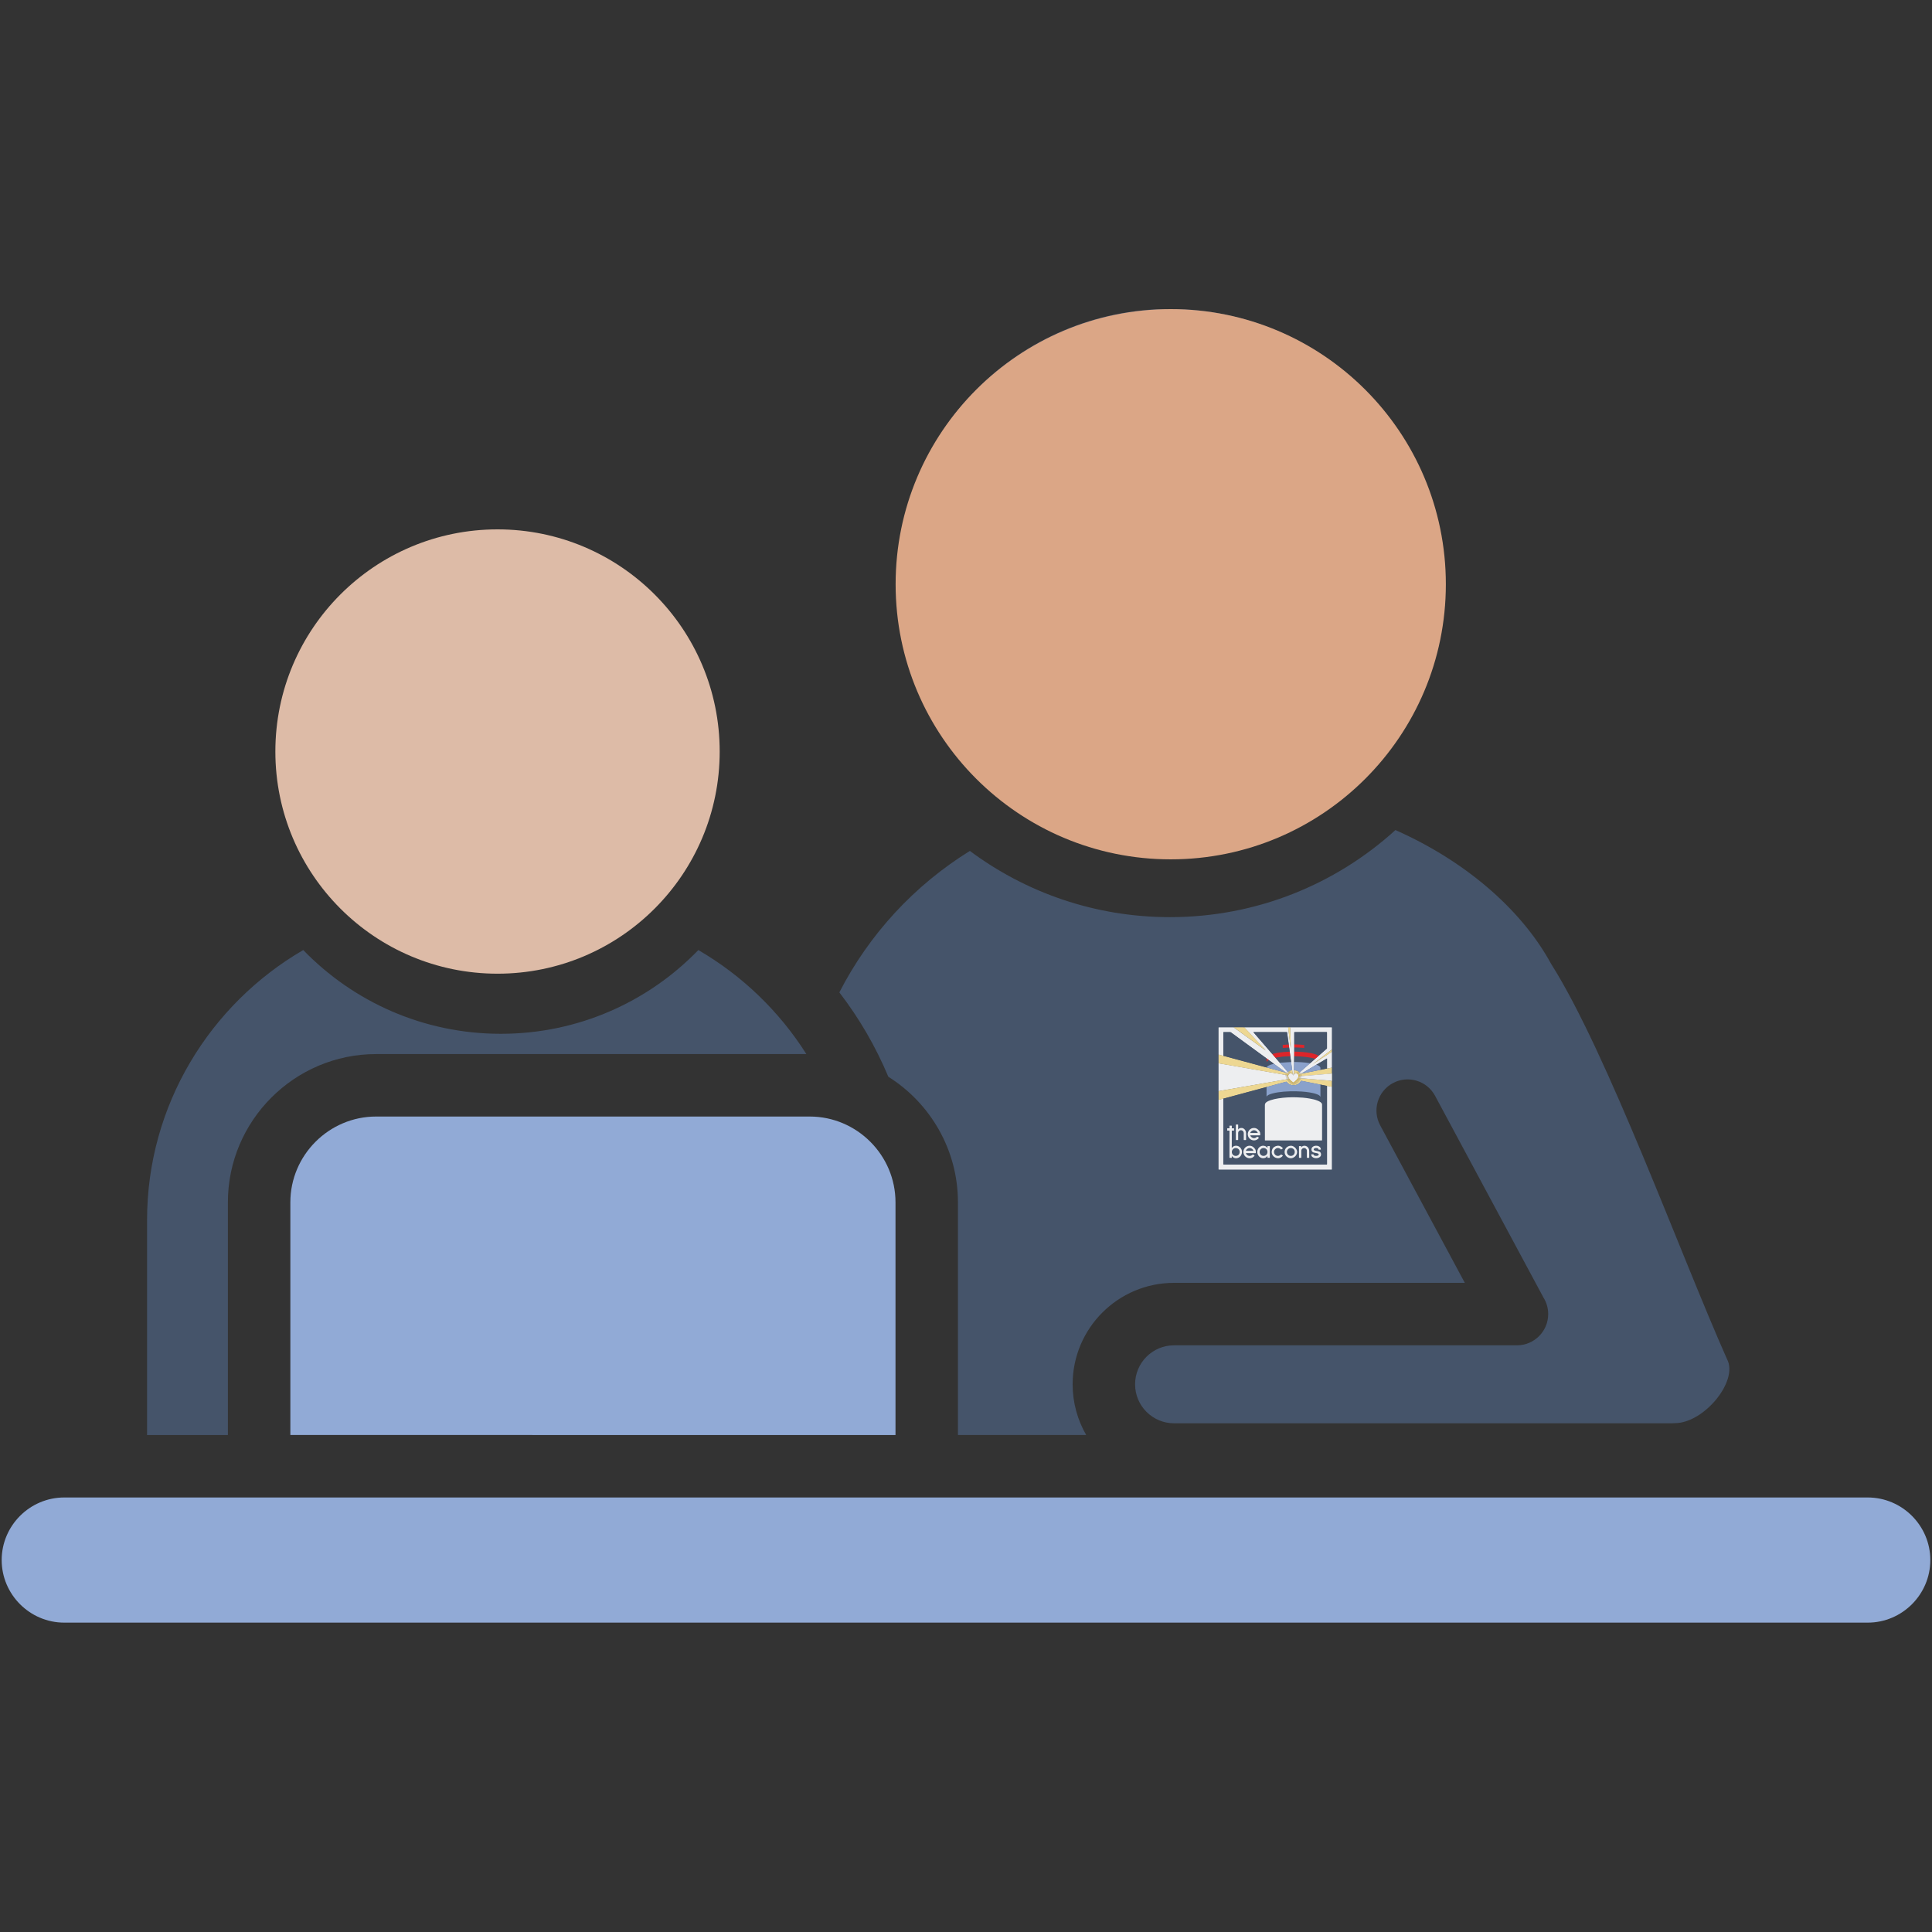
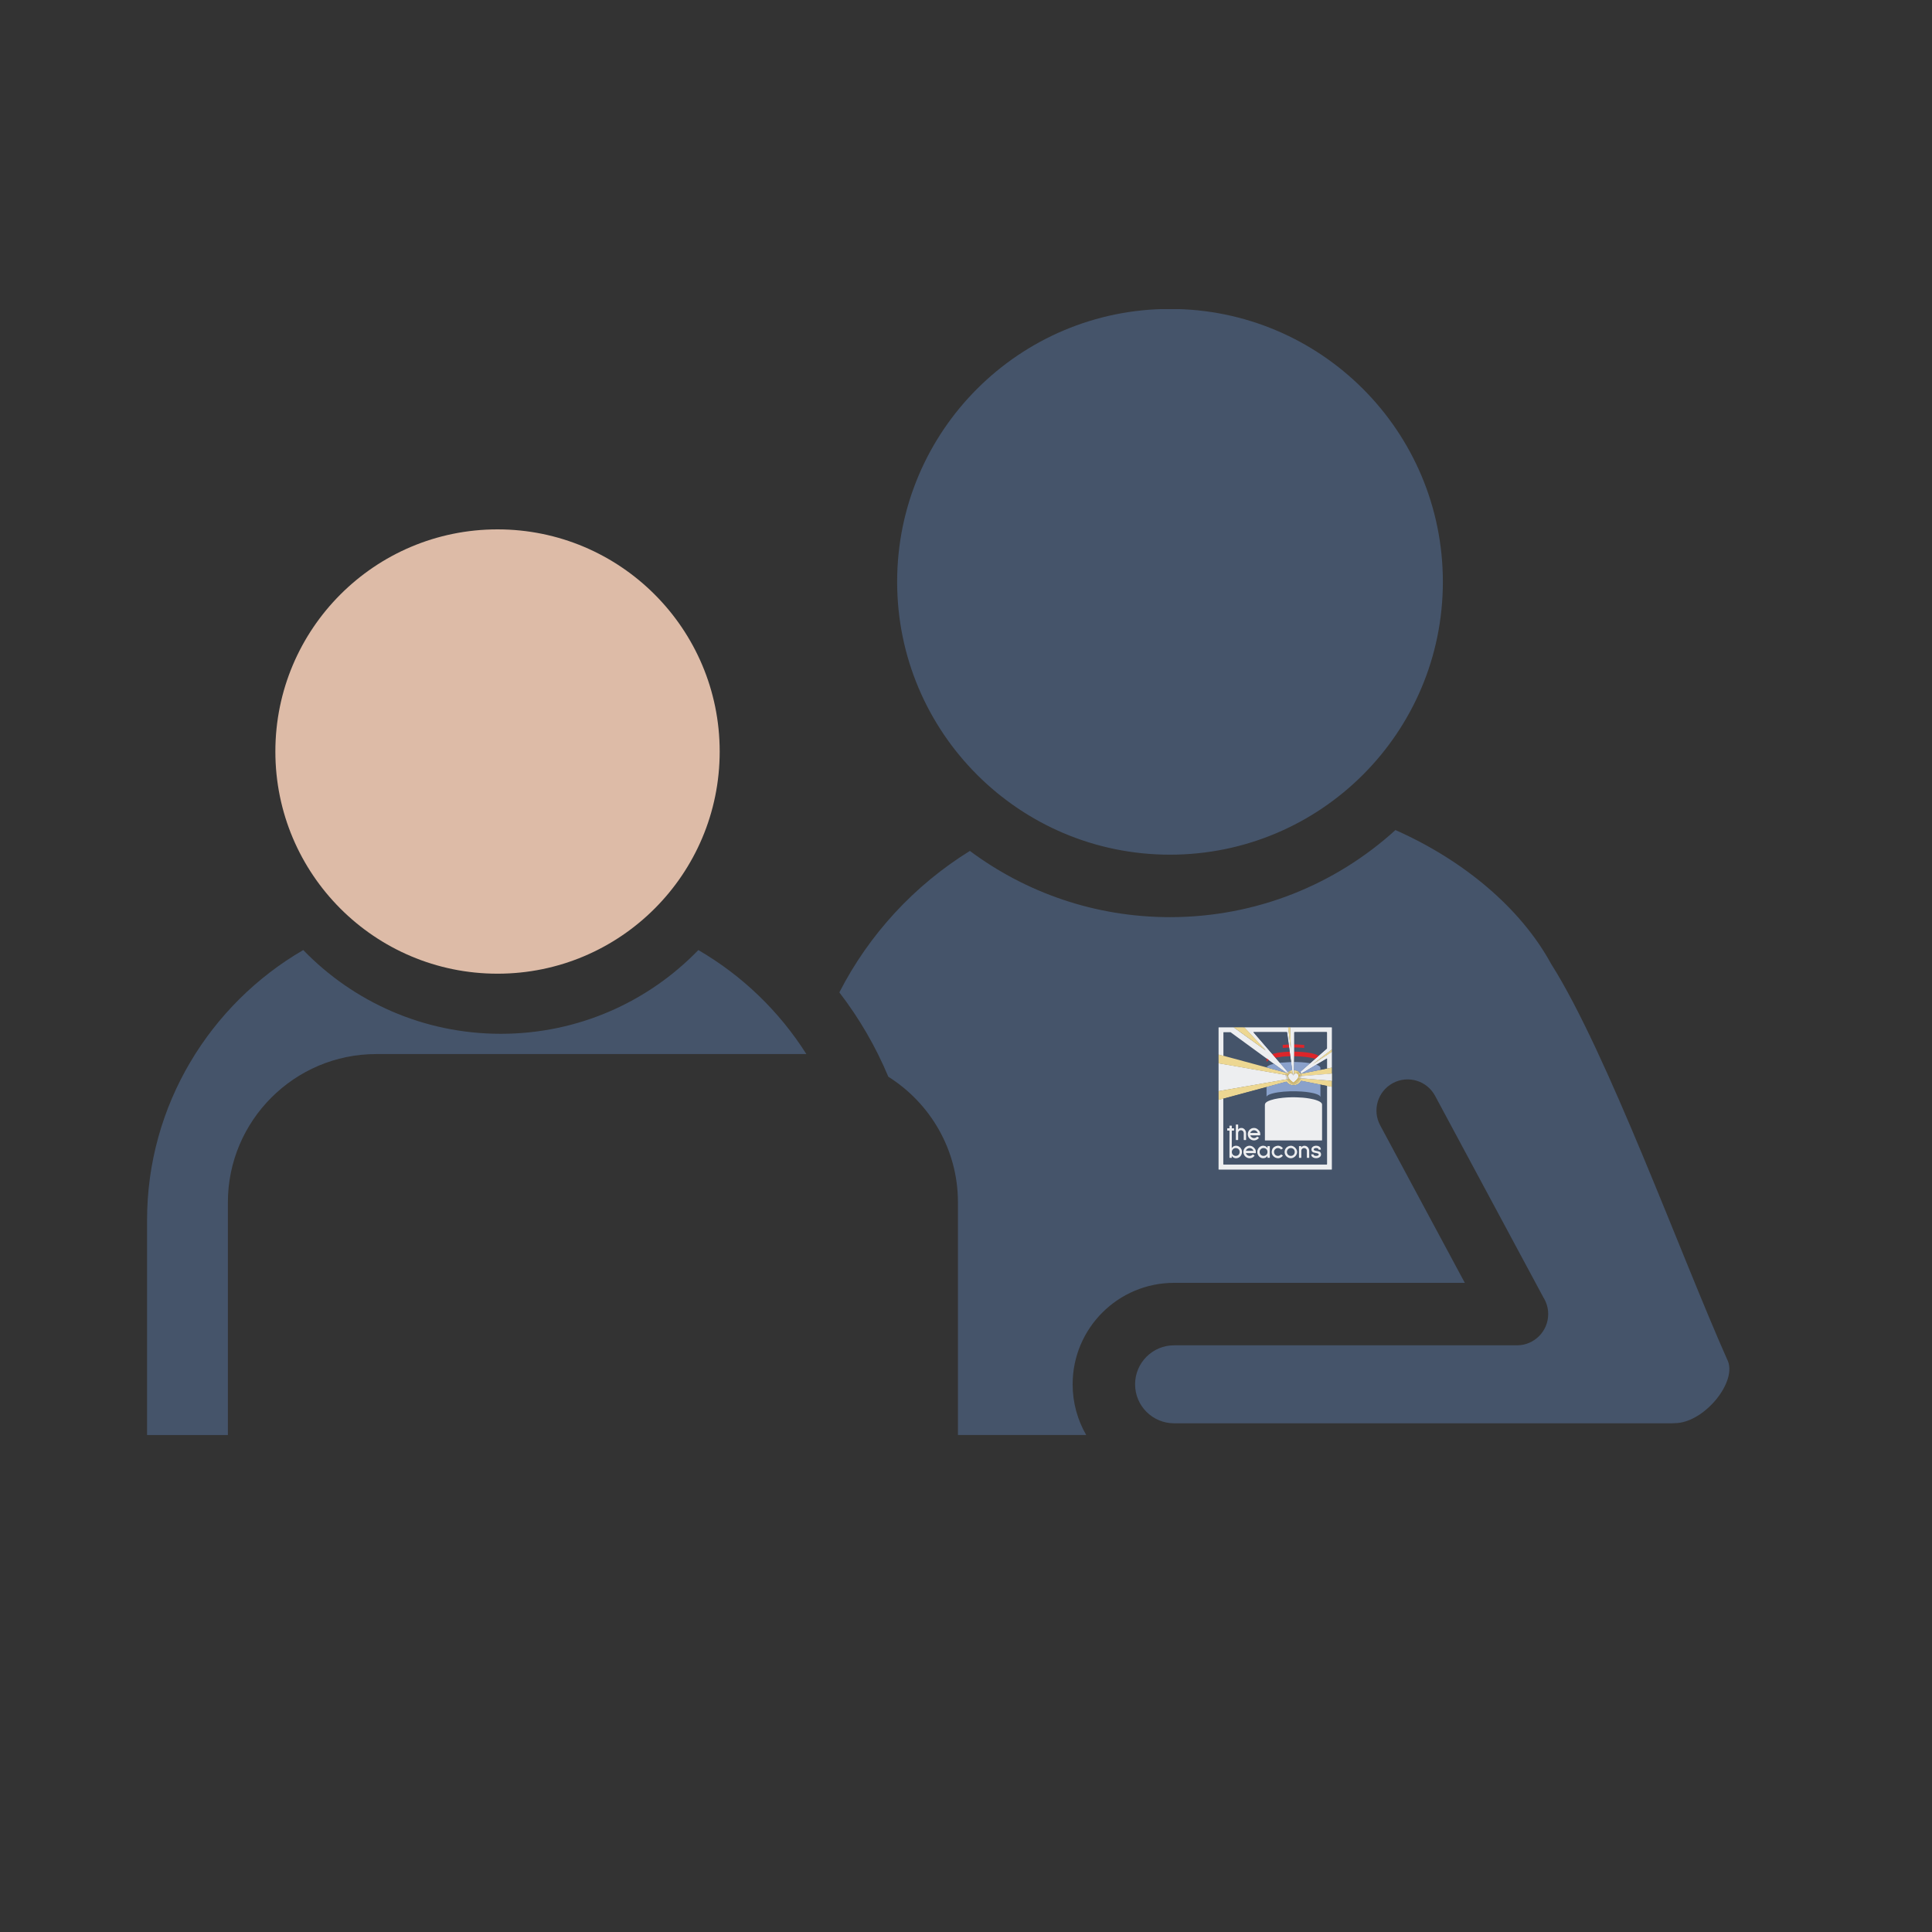
<svg xmlns="http://www.w3.org/2000/svg" xmlns:xlink="http://www.w3.org/1999/xlink" version="1.0" id="Layer_1" x="0px" y="0px" viewBox="0 0 1080 1080" style="enable-background:new 0 0 1080 1080;" xml:space="preserve">
  <rect x="0" y="0" width="1080" height="1080" fill="#333333" stroke="none" />
  <style type="text/css">
	.st0{clip-path:url(#SVGID_00000128453220539175816030000017205581535241096348_);}
	.st1{fill-rule:evenodd;clip-rule:evenodd;fill:#45546A;}
	.st2{clip-path:url(#SVGID_00000004509924336621792260000007160555688696692134_);}
	.st3{fill-rule:evenodd;clip-rule:evenodd;fill:#91AAD6;}
	.st4{clip-path:url(#SVGID_00000109738285531999401580000008681227023200833184_);}
	.st5{clip-path:url(#SVGID_00000048500851427876695180000015224883190193503373_);}
	.st6{clip-path:url(#SVGID_00000158735903575050659520000010061316745652851369_);}
	.st7{clip-path:url(#SVGID_00000016048267675142775190000002303375822350152377_);}
	.st8{clip-path:url(#SVGID_00000168823461829484973480000003024711796279371148_);}
	.st9{fill:#DDBBA7;}
	.st10{clip-path:url(#SVGID_00000071543992514383073150000011973975014180823438_);}
	.st11{clip-path:url(#SVGID_00000040559087843463701810000008742097275002876584_);}
	.st12{clip-path:url(#SVGID_00000097464461789568925920000015156714236632280467_);}
	.st13{clip-path:url(#SVGID_00000114054235641042641640000005088843971581765808_);}
	.st14{clip-path:url(#SVGID_00000050639879813478294960000006520630292931150988_);}
	.st15{fill:#DBA686;}
	.st16{opacity:0.9;}
	.st17{fill:#45546A;}
	.st18{fill:#FFFFFF;}
	.st19{fill:#FFE597;}
	.st20{fill:#FFE698;}
	.st21{fill:#46546A;}
	.st22{fill:#EC2024;}
	.st23{fill:#91AAD6;}
	.st24{fill:#45556A;}
	.st25{fill:#45556B;}
	.st26{fill:#EC2224;}
	.st27{fill:#FDF8F0;}
	.st28{fill:#FFF9F1;}
	.st29{fill:#FFF3CE;}
	.st30{fill:#FFF9F0;}
	.st31{fill:#FFEFC0;}
	.st32{fill:#FFF6E1;}
	.st33{fill:#FFEBAF;}
	.st34{fill:#FFECB5;}
	.st35{fill:#B0B6BF;}
	.st36{fill:#90AAD6;}
	.st37{fill:#FFE38F;}
	.st38{fill:#FFE392;}
	.st39{fill:#FFFAF1;}
	.st40{fill:#FFE390;}
	.st41{fill:#98ADCE;}
	.st42{fill:#FFE28E;}
	.st43{fill:#FFF6DF;}
	.st44{fill:#FFF1C9;}
	.st45{fill:#FFF6E2;}
	.st46{fill:#FFE188;}
	.st47{fill:#FFF7E4;}
	.st48{fill:#FFF5D6;}
	.st49{fill:#FFE085;}
	.st50{fill:#FFE084;}
	.st51{fill:#FFF4D4;}
	.st52{fill:#FFD969;}
	.st53{fill:#FFD557;}
	.st54{fill:#FFD34E;}
	.st55{fill:#FFD65A;}
	.st56{fill:#FFDD7A;}
	.st57{fill:#FFD967;}
	.st58{fill:#FFDD7B;}
	.st59{fill:#FFDC74;}
	.st60{fill:#FFD452;}
	.st61{fill:#FFD03F;}
	.st62{fill:#FFDE80;}
	.st63{fill:#FFDA6B;}
	.st64{fill:#FFF4D0;}
	.st65{fill:#FFDD7C;}
	.st66{fill:#FFEFC2;}
	.st67{fill:#FFDC76;}
	.st68{fill:#FFEBB0;}
	.st69{fill:#FFEDB8;}
	.st70{fill:#FFE79F;}
	.st71{fill:#FFE69B;}
	.st72{fill:#FFE088;}
	.st73{fill:#FFE59A;}
	.st74{fill:#FFE18A;}
	.st75{fill:#FFD75F;}
	.st76{fill:#FFF0C5;}
</style>
  <g>
    <g>
      <defs>
        <rect id="SVGID_1_" x="81.33" y="172.8" width="886.67" height="629.86" />
      </defs>
      <clipPath id="SVGID_00000017517802607704501760000002598050133690320552_">
        <use xlink:href="#SVGID_1_" style="overflow:visible;" />
      </clipPath>
      <g style="clip-path:url(#SVGID_00000017517802607704501760000002598050133690320552_);">
        <path class="st1" d="M780.06,464.01c37.25,16.46,69.77,43.08,87.07,74.88c31.37,49.47,72.43,162.77,98.31,220.92     c6.47,12.12-12.82,35.76-29.24,35.74c-0.56,0-1.11,0.03-1.66,0.08H656.32c-6.02,0-11.47-2.44-15.41-6.38     c-3.95-3.94-6.39-9.4-6.39-15.41c0-6.02,2.44-11.47,6.39-15.42c3.94-3.94,9.39-6.38,15.41-6.38h191.67     c9.64,0,17.46-7.82,17.46-17.46c0-3.4-0.97-6.57-2.65-9.25l-60.59-112.77c-4.56-8.47-15.12-11.65-23.59-7.09     s-11.65,15.12-7.09,23.6l47.31,88.05H656.32c-15.66,0-29.84,6.35-40.1,16.61c-10.27,10.27-16.61,24.44-16.61,40.1     c0,10.33,2.76,20.01,7.58,28.34H535.5V672.11c0-29.53-15.57-55.53-38.92-70.21c-7.08-16.94-16.32-32.78-27.38-47.14     c16.65-32.53,42.02-59.94,72.97-79.09c31.22,23.26,69.93,37.02,111.85,37.02C702.55,512.69,746.77,494.26,780.06,464.01     L780.06,464.01z M390.38,531.09c24.49,14.23,45.25,34.24,60.38,58.14H210.27c-45.65,0-82.88,37.22-82.88,82.88v130.08H82.21     V682.04c0-64.26,35.22-120.7,87.31-150.96c27.94,28.87,67.08,46.82,110.43,46.82C323.3,577.91,362.45,559.95,390.38,531.09     L390.38,531.09z M279.95,305.49c-65.59,0-118.75,53.17-118.75,118.75s53.17,118.75,118.75,118.75S398.7,489.82,398.7,424.24     S345.54,305.49,279.95,305.49z M654.04,172.7c-84.24,0-152.53,68.29-152.53,152.53s68.29,152.54,152.53,152.54     s152.53-68.29,152.53-152.54C806.57,240.99,738.28,172.7,654.04,172.7z" />
      </g>
    </g>
  </g>
  <g>
    <g>
      <defs>
        <rect id="SVGID_00000101084421037794882800000016047540170957550481_" y="624" width="1080" height="282.8" />
      </defs>
      <clipPath id="SVGID_00000106853020360670116080000011580249554276344197_">
        <use xlink:href="#SVGID_00000101084421037794882800000016047540170957550481_" style="overflow:visible;" />
      </clipPath>
      <g style="clip-path:url(#SVGID_00000106853020360670116080000011580249554276344197_);">
-         <path class="st3" d="M210.27,624.15h242.36c26.38,0,47.96,21.58,47.96,47.96v130.07H162.31V672.11     C162.31,645.73,183.89,624.15,210.27,624.15z M35.92,837.1h1008.16c19.24,0,34.98,15.74,34.98,34.98s-15.74,34.98-34.98,34.98     H35.92c-19.24,0-34.98-15.74-34.98-34.98C0.94,852.84,16.68,837.1,35.92,837.1z" />
-       </g>
+         </g>
    </g>
  </g>
  <g>
    <g>
      <defs>
        <rect id="SVGID_00000050661660161113837530000017108374537178219144_" x="153.93" y="295.92" width="248.38" height="248.38" />
      </defs>
      <clipPath id="SVGID_00000041270619858520834050000002498422312261558914_">
        <use xlink:href="#SVGID_00000050661660161113837530000017108374537178219144_" style="overflow:visible;" />
      </clipPath>
      <g style="clip-path:url(#SVGID_00000041270619858520834050000002498422312261558914_);">
        <g>
          <g>
            <defs>
              <path id="SVGID_00000176754999163843766700000017511510082136683162_" d="M278.12,295.92c-68.58,0-124.19,55.6-124.19,124.19        s55.6,124.19,124.19,124.19s124.19-55.6,124.19-124.19C402.31,351.52,346.71,295.92,278.12,295.92z" />
            </defs>
            <clipPath id="SVGID_00000150798224983516441890000003297425498486645918_">
              <use xlink:href="#SVGID_00000176754999163843766700000017511510082136683162_" style="overflow:visible;" />
            </clipPath>
            <g style="clip-path:url(#SVGID_00000150798224983516441890000003297425498486645918_);">
              <g transform="matrix(1, 0, 0, 1, 115, 221)">
                <g>
                  <g>
                    <defs>
                      <rect id="SVGID_00000158708188986128935320000004242001412831848372_" x="38.33" y="73.67" width="249.33" height="250.67" />
                    </defs>
                    <clipPath id="SVGID_00000055698517248669432890000018379084902995495576_">
                      <use xlink:href="#SVGID_00000158708188986128935320000004242001412831848372_" style="overflow:visible;" />
                    </clipPath>
                    <g style="clip-path:url(#SVGID_00000055698517248669432890000018379084902995495576_);">
                      <g>
                        <g>
                          <defs>
                            <rect id="SVGID_00000177455285953990906640000009828532633760777648_" x="38.93" y="74.92" width="248.38" height="248.38" />
                          </defs>
                          <clipPath id="SVGID_00000164471784399100431890000010500971100075808183_">
                            <use xlink:href="#SVGID_00000177455285953990906640000009828532633760777648_" style="overflow:visible;" />
                          </clipPath>
                          <g style="clip-path:url(#SVGID_00000164471784399100431890000010500971100075808183_);">
                            <g>
                              <g>
                                <defs>
                                  <path id="SVGID_00000111914055832801319750000004350234805386152843_" d="M163.12,74.92                  c-68.58,0-124.19,55.6-124.19,124.19S94.53,323.3,163.12,323.3s124.19-55.6,124.19-124.19                  S231.71,74.92,163.12,74.92z" />
                                </defs>
                                <clipPath id="SVGID_00000090278020149162840460000016262110686236403600_">
                                  <use xlink:href="#SVGID_00000111914055832801319750000004350234805386152843_" style="overflow:visible;" />
                                </clipPath>
                                <g style="clip-path:url(#SVGID_00000090278020149162840460000016262110686236403600_);">
                                  <path class="st9" d="M38.93,74.92h248.38V323.3H38.93V74.92z" />
                                </g>
                              </g>
                            </g>
                          </g>
                        </g>
                      </g>
                    </g>
                  </g>
                </g>
              </g>
            </g>
          </g>
        </g>
      </g>
    </g>
  </g>
  <g>
    <g>
      <defs>
        <rect id="SVGID_00000108268450183201752440000011185076244606435770_" x="500.66" y="172.8" width="307.58" height="307.58" />
      </defs>
      <clipPath id="SVGID_00000026158741725439345020000008095992089997862535_">
        <use xlink:href="#SVGID_00000108268450183201752440000011185076244606435770_" style="overflow:visible;" />
      </clipPath>
      <g style="clip-path:url(#SVGID_00000026158741725439345020000008095992089997862535_);">
        <g>
          <g>
            <defs>
-               <circle id="SVGID_00000114033641370799056000000013925366225356031874_" cx="654.45" cy="326.59" r="153.79" />
-             </defs>
+               </defs>
            <clipPath id="SVGID_00000000213213908382571100000014950449582599967905_">
              <use xlink:href="#SVGID_00000114033641370799056000000013925366225356031874_" style="overflow:visible;" />
            </clipPath>
            <g style="clip-path:url(#SVGID_00000000213213908382571100000014950449582599967905_);">
              <g transform="matrix(1, 0, 0, 1, 375, 129)">
                <g>
                  <g>
                    <defs>
                      <rect id="SVGID_00000043439321917843721950000006120666006985762443_" x="125" y="43" width="309.33" height="309.33" />
                    </defs>
                    <clipPath id="SVGID_00000146500788988166294560000011706538989581727633_">
                      <use xlink:href="#SVGID_00000043439321917843721950000006120666006985762443_" style="overflow:visible;" />
                    </clipPath>
                    <g style="clip-path:url(#SVGID_00000146500788988166294560000011706538989581727633_);">
                      <g>
                        <g>
                          <defs>
                            <rect id="SVGID_00000020366471470737231920000006767973933840039352_" x="125.66" y="43.8" width="307.58" height="307.58" />
                          </defs>
                          <clipPath id="SVGID_00000044890477306328944440000012219268554991697564_">
                            <use xlink:href="#SVGID_00000020366471470737231920000006767973933840039352_" style="overflow:visible;" />
                          </clipPath>
                          <g style="clip-path:url(#SVGID_00000044890477306328944440000012219268554991697564_);">
                            <g>
                              <g>
                                <defs>
                                  <circle id="SVGID_00000181798245572564888020000007814472250528402870_" cx="279.45" cy="197.59" r="153.79" />
                                </defs>
                                <clipPath id="SVGID_00000181084578045871771710000009941739947508418204_">
                                  <use xlink:href="#SVGID_00000181798245572564888020000007814472250528402870_" style="overflow:visible;" />
                                </clipPath>
                                <g style="clip-path:url(#SVGID_00000181084578045871771710000009941739947508418204_);">
                                  <path class="st15" d="M125.66,43.8h307.58v307.58H125.66V43.8z" />
                                </g>
                              </g>
                            </g>
                          </g>
                        </g>
                      </g>
                    </g>
                  </g>
                </g>
              </g>
            </g>
          </g>
        </g>
      </g>
    </g>
  </g>
  <g class="st16">
    <path class="st17" d="M745.35,573.45c0,26.98,0,53.96,0,80.94c0,0.26,0,0.26-0.26,0.26c-21.49,0-42.99,0-64.48,0   c-0.26,0-0.26,0-0.26-0.26c0-26.98,0-53.96,0-80.94C702.02,573.45,723.68,573.45,745.35,573.45z" />
    <g>
      <g>
        <path class="st18" d="M734.45,594.43c1.42-1.1,2.85-2.19,4.27-3.28c1.75-1.34,3.49-2.68,5.24-4.01c0.19-0.15,0.42-0.26,0.55-0.47     c0-0.07,0.01-0.15,0.01-0.22c0-3.97,0-7.95,0.01-11.92c0-0.21-0.06-0.24-0.25-0.24c-7.62,0.01-15.25,0-22.87,0     c-0.09,0-0.17,0-0.26,0.01c0.07,0.23,0.09,0.47,0.09,0.7c0.01,0.96,0.05,1.93,0.08,2.89s0.05,1.93,0.08,2.89     c0.03,0.97,0.05,1.94,0.08,2.91c0.02,0.66,0.05,1.32,0.05,1.98c0,0.09,0,0.18,0.02,0.28c-0.01-0.1-0.02-0.19-0.04-0.29     c-0.21-1.74-0.44-3.49-0.65-5.23c-0.24-1.95-0.49-3.9-0.73-5.84c-0.01-0.1-0.01-0.2-0.09-0.28c-0.07,0-0.13-0.01-0.2-0.01     c-8,0-16.01,0-24.01,0c-0.07,0-0.13,0-0.2,0.01c0.02,0.15,0.13,0.24,0.22,0.34c0.53,0.56,1.05,1.13,1.58,1.7     c0.69,0.74,1.38,1.49,2.08,2.24c0.68,0.74,1.37,1.47,2.05,2.21c0.71,0.76,1.41,1.52,2.12,2.28c0.62,0.66,1.24,1.34,1.86,2     c0.2,0.21,0.4,0.42,0.6,0.64c0.44,0.48,0.88,0.97,1.34,1.43c0.03,0.04,0.07,0.06,0.12,0.1c-0.05-0.03-0.09-0.07-0.13-0.1     c-0.02-0.02-0.04-0.03-0.06-0.05c-1.76-1.26-3.52-2.53-5.28-3.8c-1.8-1.3-3.6-2.6-5.4-3.9c-2.01-1.45-4.03-2.91-6.05-4.36     c-0.34-0.25-0.66-0.53-1.04-0.72c-0.07,0-0.13-0.01-0.2-0.01c-2.68,0-5.36,0-8.03-0.01c-0.19,0-0.22,0.06-0.22,0.23     c0,4.93,0,9.85,0,14.78c0,0.07,0,0.13,0.01,0.2c0.06,0.08,0.14,0.09,0.22,0.11c0.74,0.2,1.48,0.4,2.23,0.6     c0.07,0.02,0.14,0.04,0.21,0c0.07-0.11,0.04-0.23,0.04-0.35c0-4.16,0-8.32,0-12.48c0-0.06,0-0.12,0-0.18     c-0.01-0.16,0.06-0.21,0.21-0.21c1.2,0,2.39,0,3.59,0c0.12,0,0.23,0.03,0.33,0.11c1.52,1.12,3.04,2.23,4.56,3.34     c1.4,1.02,2.8,2.05,4.2,3.06c1.28,0.93,2.55,1.87,3.83,2.79c0.78,0.57,1.56,1.14,2.34,1.71s1.56,1.14,2.34,1.71     c0.89,0.65,1.77,1.3,2.66,1.94c0.44,0.28,0.84,0.62,1.26,0.91c0.28,0.22,0.58,0.41,0.86,0.63c0.66,0.49,1.32,0.98,1.99,1.45     c0.34,0.26,0.69,0.51,1.03,0.76c1.11,0.81,2.23,1.63,3.34,2.44c0.76,0.55,1.52,1.1,2.27,1.66c0.06,0.05,0.13,0.09,0.21,0.1     c0.31-0.1,0.52-0.32,0.7-0.59c0.01-0.02-0.01,0.01,0-0.02c0-0.02-0.01-0.04-0.02-0.05c-0.14-0.17-0.3-0.32-0.41-0.52     c-0.05-0.12-0.15-0.2-0.23-0.3c-0.38-0.44-0.76-0.88-1.14-1.32c-0.56-0.65-1.12-1.3-1.68-1.95c-0.27-0.32-0.55-0.64-0.84-0.95     c-0.08-0.14-0.2-0.26-0.32-0.38c-0.09-0.06-0.17-0.13-0.2-0.23c-0.57-0.68-1.16-1.36-1.75-2.02c-0.07-0.08-0.13-0.16-0.2-0.24     c-0.54-0.62-1.08-1.23-1.6-1.86c-0.4-0.48-0.81-0.94-1.22-1.41c-1.1-1.27-2.2-2.54-3.29-3.81c-1.12-1.3-2.24-2.59-3.36-3.89     c-0.65-0.76-1.31-1.51-1.96-2.27c-0.22-0.26-0.45-0.51-0.67-0.78c0.09-0.05,0.16-0.03,0.23-0.03c6.03,0,12.06,0,18.09,0     c0.39,0,0.39,0,0.44,0.38c0.13,1.04,0.27,2.07,0.42,3.1c0.16,1.15,0.31,2.3,0.47,3.46c0.08,0.54,0.15,1.08,0.23,1.62     c0.09,0.8,0.21,1.59,0.32,2.39c0.12,0.83,0.24,1.65,0.33,2.48c0.06,0.46,0.12,0.93,0.19,1.39c0.07,0.44,0.09,0.89,0.2,1.33     c0.02,0.05,0.03,0.1,0.03,0.15c0.03,0.62,0.14,1.23,0.22,1.85c0.13,1.03,0.3,2.06,0.41,3.1c0.03,0.09,0.04,0.18,0.05,0.27     c0.07,0.35,0.07,0.7,0.16,1.05c0.06,0.15,0.06,0.32,0.1,0.47c0.07,0.12,0.21,0.1,0.3,0.18c0.06,0.05,0.07,0.18,0.18,0.15     c0.1-0.02,0.11-0.14,0.16-0.21c0.02-0.03,0.04-0.07,0.05-0.1c0.04-0.18-0.02-0.37,0.05-0.55c0.03-0.43,0.01-0.86,0.01-1.29     c0.04-0.76,0.02-1.52,0.05-2.28c0.03-0.76,0.02-1.52,0.03-2.28c-0.02-1.07,0.07-2.14,0.04-3.21c0-0.86,0.08-1.72,0.04-2.58     c0.01-0.78,0.01-1.56,0-2.34c0.01-0.55,0.01-1.1,0-1.66c0.01-2.16,0-4.33,0-6.49c0-0.37,0-0.37,0.37-0.37c3.76,0,7.53,0,11.29,0     c2.09,0,4.18,0,6.27,0c0.27,0,0.28,0.01,0.28,0.28c0,2.84,0,5.67,0,8.51c0,0.2-0.06,0.36-0.22,0.48     c-0.19,0.15-0.36,0.31-0.54,0.47c-1.26,1.12-2.54,2.22-3.8,3.33c-0.16,0.18-0.34,0.33-0.52,0.49c-0.49,0.42-0.97,0.86-1.47,1.27     c-0.04,0.04-0.08,0.08-0.13,0.12c-0.89,0.77-1.78,1.54-2.65,2.33c-0.32,0.26-0.63,0.54-0.94,0.82c-0.58,0.51-1.16,1.02-1.74,1.53     c-0.6,0.52-1.19,1.05-1.79,1.56c-0.31,0.27-0.63,0.52-0.9,0.83c-0.02,0.03-0.05,0.06-0.07,0.09c-0.17,0.18-0.16,0.18-0.01,0.37     c0.11,0.14,0.22,0.28,0.29,0.44c0.07,0.15,0.16,0.21,0.33,0.16c0.11-0.03,0.2-0.1,0.3-0.15c0.41-0.24,0.82-0.49,1.23-0.73     c1.09-0.63,2.17-1.28,3.26-1.92c1.18-0.69,2.37-1.39,3.55-2.1c0.15-0.07,0.28-0.16,0.41-0.24c1.75-1.02,3.48-2.06,5.23-3.08     c0.06-0.03,0.11-0.11,0.17-0.07c0.07,0.03,0.03,0.12,0.04,0.18c0,0.05,0,0.09,0,0.14c0,1.63,0,3.25,0,4.88     c0,0.11-0.03,0.23,0.06,0.32c0.1,0.05,0.19,0.02,0.29,0c0.7-0.14,1.41-0.29,2.11-0.42c0.1-0.02,0.21-0.03,0.29-0.12     c0-0.01,0.01-0.03,0.01-0.04c0-2.91,0-5.82,0-8.72c0-0.01,0-0.03-0.01-0.04c-0.08-0.03-0.14,0.03-0.2,0.07     c-1.03,0.67-2.06,1.34-3.09,2.01c-0.94,0.61-1.89,1.22-2.83,1.83c-1.44,0.94-2.89,1.86-4.32,2.81c-0.02,0.02-0.05,0.04-0.08,0.05     c0.02-0.02,0.04-0.03,0.06-0.05C734.19,594.61,734.32,594.53,734.45,594.43z M721.58,586.49c0-0.07-0.01-0.15-0.01-0.22     c0.01,0.19,0.01,0.38,0.03,0.54C721.62,586.73,721.57,586.61,721.58,586.49z M733.79,594.9c0.02-0.02,0.06-0.04,0.08-0.06     C733.84,594.87,733.82,594.9,733.79,594.9z" />
      </g>
    </g>
    <path class="st18" d="M744.51,607.54c0,0.08,0.01,0.16,0.01,0.24c0,15.26,0,30.52,0,45.78c0,0.26,0,0.26-0.26,0.26   c-20.94,0-41.88,0-62.82,0c-0.26,0-0.26,0-0.26-0.26c0-12.83,0-25.65,0-38.48c0-0.08,0-0.16,0.01-0.24   c0.05-0.06,0.11-0.08,0.19-0.1c0.76-0.21,1.52-0.41,2.28-0.61c0.08-0.02,0.17-0.07,0.23,0.04c0.04,0.14,0.03,0.28,0.03,0.41   c0,11.95,0,23.9,0,35.85c0,0.5-0.05,0.45,0.46,0.45c18.98,0,37.96,0,56.94,0c0.49,0,0.45,0.05,0.45-0.45c0-14.32,0-28.64,0-42.96   c0-0.15-0.02-0.29,0.03-0.43c0.06-0.1,0.16-0.08,0.25-0.06c0.77,0.15,1.54,0.3,2.3,0.46C744.4,607.47,744.46,607.49,744.51,607.54z   " />
    <path class="st18" d="M681.19,609.93c0-0.05-0.01-0.11-0.01-0.16c0-5.07,0-10.13,0-15.2c0-0.05,0-0.11,0.01-0.16   c0.11-0.08,0.23-0.02,0.35,0c1.45,0.25,2.89,0.5,4.34,0.75c4.49,0.78,8.98,1.56,13.46,2.34c3.71,0.65,7.43,1.29,11.14,1.94   c2.61,0.46,5.22,0.91,7.83,1.37c0.08,0.01,0.17,0.02,0.25,0.06c0.16,0.08,0.17,0.24,0.17,0.38c0.03,0.64,0.22,1.22,0.55,1.75   c0.06,0.1,0.17,0.23-0.02,0.33c-0.47,0.14-0.96,0.19-1.44,0.27c-3.56,0.63-7.13,1.24-10.69,1.86c-4.34,0.75-8.68,1.51-13.02,2.26   c-2.95,0.51-5.89,1.03-8.83,1.54c-1.28,0.22-2.57,0.45-3.85,0.67C681.35,609.96,681.27,609.99,681.19,609.93z" />
    <path class="st19" d="M681.19,609.93c0.73-0.13,1.45-0.25,2.18-0.38c1.12-0.19,2.23-0.38,3.35-0.58c1.09-0.19,2.18-0.38,3.27-0.57   c1.27-0.22,2.53-0.44,3.8-0.66c1.09-0.19,2.18-0.38,3.27-0.57c1.27-0.22,2.53-0.44,3.8-0.66c1.09-0.19,2.18-0.38,3.27-0.57   c1.27-0.22,2.53-0.44,3.8-0.66c1.09-0.19,2.18-0.38,3.27-0.57c1.12-0.19,2.23-0.39,3.35-0.58c1.01-0.18,2.02-0.35,3.04-0.53   c0.57-0.1,1.14-0.2,1.71-0.3c0.03-0.02,0.06-0.02,0.09,0c0.33,0.51,0.71,0.99,1.13,1.43c0.36,0.37,0.7,0.76,1.12,1.06   c0.6,0.43,1.28,0.59,2.01,0.42c0.33-0.08,0.63-0.22,0.9-0.43c0.59-0.47,1.13-0.98,1.59-1.57c0.34-0.43,0.65-0.88,0.94-1.35   c0.02-0.03,0.04-0.07,0.07-0.09c0.06-0.03,0.13-0.02,0.2-0.03c0.72,0.06,1.45,0.12,2.17,0.18c0.71,0.06,1.42,0.11,2.13,0.17   c0.72,0.06,1.45,0.12,2.17,0.18s1.44,0.11,2.15,0.18c0.72,0.06,1.45,0.12,2.17,0.18s1.44,0.11,2.15,0.18   c0.72,0.06,1.45,0.12,2.17,0.18c0.49,0.04,0.99,0.08,1.48,0.12c0.12,0.01,0.17-0.04,0.17-0.16c0-0.05,0-0.09,0-0.14   c0-1.09,0-2.18,0-3.27c0-0.29,0-0.29-0.28-0.27c-1.6,0.13-3.2,0.26-4.8,0.39c-1.2,0.1-2.41,0.19-3.61,0.29   c-1.36,0.12-2.71,0.22-4.07,0.34c-1.05,0.09-2.09,0.18-3.14,0.25c-0.2,0.01-0.39,0.08-0.59-0.01c-0.06-0.07-0.06-0.16-0.06-0.24   c-0.01-0.36,0.03-0.72-0.08-1.07c0.05-0.14,0.2-0.12,0.3-0.14c0.91-0.19,1.81-0.36,2.72-0.54c2.54-0.5,5.08-1.02,7.62-1.52   c1.14-0.22,2.27-0.46,3.41-0.68c0.1-0.02,0.19-0.05,0.29-0.02c0.54-0.07,1.06-0.2,1.59-0.3c0.37-0.07,0.73-0.14,1.1-0.22   c0,0.05,0.01,0.09,0.01,0.14c0,3.49,0,6.98,0,10.47c0,0.05,0,0.09-0.01,0.14c-0.83-0.17-1.66-0.33-2.49-0.49   c-0.06-0.01-0.13-0.02-0.2-0.02c-0.08,0.03-0.16,0.01-0.23-0.01c-1.15-0.23-2.3-0.46-3.46-0.69c-3.51-0.71-7.03-1.39-10.54-2.1   c-0.27-0.06-0.27-0.05-0.42,0.2c-0.78,1.29-1.95,2.01-3.42,2.22c-1.51,0.21-2.83-0.24-3.97-1.25c-0.18-0.16-0.33-0.36-0.48-0.56   c-0.08-0.12-0.17-0.16-0.32-0.12c-2.01,0.54-4.02,1.09-6.03,1.63c-1.64,0.44-3.28,0.88-4.92,1.33c-1.59,0.43-3.18,0.86-4.77,1.29   c-2.12,0.57-4.24,1.14-6.36,1.71c-1.98,0.53-3.96,1.06-5.93,1.6c-2.24,0.6-4.48,1.21-6.72,1.81c-0.13,0.04-0.26,0.11-0.4,0.05   c-0.88,0.24-1.77,0.47-2.65,0.71c0-1.48,0-2.95-0.01-4.43C681.18,610.26,681.19,610.09,681.19,609.93z" />
    <path class="st19" d="M718.57,600.92c-0.67-0.12-1.34-0.24-2-0.36c-1.1-0.19-2.21-0.38-3.31-0.57c-1.19-0.21-2.38-0.41-3.56-0.62   c-1.17-0.2-2.34-0.41-3.5-0.61c-1.12-0.19-2.23-0.39-3.35-0.58c-1.01-0.17-2.01-0.35-3.02-0.53c-1.13-0.2-2.26-0.39-3.39-0.59   c-1.01-0.18-2.02-0.36-3.04-0.53c-1.26-0.22-2.52-0.44-3.78-0.65c-1.09-0.19-2.18-0.38-3.27-0.57c-1.12-0.19-2.23-0.39-3.35-0.58   c-0.6-0.1-1.21-0.21-1.81-0.31c0-1.26-0.01-2.52-0.01-3.77c0-0.38,0-0.76,0.01-1.15c0.88,0.24,1.77,0.47,2.65,0.71   c0.09-0.05,0.18,0,0.27,0.02c1.94,0.53,3.88,1.05,5.82,1.57c2.12,0.57,4.24,1.15,6.36,1.72c1.98,0.53,3.96,1.07,5.94,1.6   c1.94,0.52,3.88,1.04,5.82,1.57c2.04,0.56,4.08,1.1,6.12,1.65c1.51,0.41,3.02,0.82,4.53,1.22c0.07,0.02,0.13,0.06,0.21,0.07   c0.06,0.02,0.12,0.03,0.14,0.1c-0.26,0.19-0.31,0.47-0.36,0.75c-0.02,0.15-0.05,0.29-0.07,0.44   C718.6,600.93,718.58,600.93,718.57,600.92z" />
    <path class="st19" d="M695.63,574.29c0.45,0.49,0.9,0.99,1.35,1.47c1.14,1.23,2.29,2.45,3.43,3.68c0.67,0.72,1.35,1.45,2.02,2.18   c1.06,1.14,2.12,2.28,3.18,3.42c0.63,0.68,1.26,1.37,1.89,2.05c0.01,0.04-0.01,0.06-0.05,0.05c-0.71-0.51-1.42-1.01-2.12-1.52   c-1.38-0.99-2.75-1.98-4.13-2.98c-1.72-1.24-3.43-2.48-5.15-3.72c-1.51-1.09-3.03-2.18-4.55-3.28c-0.59-0.43-1.19-0.85-1.78-1.28   c-0.03-0.02-0.06-0.05-0.08-0.08c0.75,0,1.5-0.01,2.26-0.01C693.13,574.29,694.38,574.29,695.63,574.29z" />
    <path class="st20" d="M721.55,586.5c-0.09-0.71-0.17-1.41-0.26-2.12c-0.09-0.69-0.18-1.38-0.26-2.08c-0.09-0.7-0.18-1.4-0.27-2.1   c-0.08-0.68-0.17-1.36-0.25-2.04c-0.09-0.69-0.18-1.38-0.26-2.08c-0.07-0.6-0.15-1.2-0.22-1.8c0.37,0,0.74,0,1.11,0   c0.09,0.03,0.12,0.09,0.13,0.19c0.04,1,0.05,2,0.08,3.01c0.03,0.98,0.05,1.95,0.08,2.93c0.03,0.96,0.05,1.92,0.08,2.89   c0.03,0.91,0.07,1.82,0.07,2.73C721.59,586.19,721.65,586.35,721.55,586.5z" />
    <path class="st20" d="M734.04,594.69c0.91-0.7,1.82-1.4,2.73-2.1c1.81-1.39,3.61-2.78,5.42-4.16c0.77-0.59,1.55-1.17,2.32-1.76   c0,0.44,0,0.88,0,1.33c-1.55,1-3.1,2.01-4.65,3.01c-1.89,1.22-3.78,2.45-5.67,3.67c-0.03,0.02-0.07,0.04-0.1,0.06   C734.04,594.74,734.03,594.72,734.04,594.69z" />
-     <path class="st17" d="M708.05,596.72c-0.71-0.19-1.42-0.37-2.13-0.56c-7.31-1.97-14.62-3.94-21.93-5.91   c-0.05-0.01-0.1-0.03-0.15-0.05c0-4.34,0-8.68,0-13.01c0-0.21,0.06-0.24,0.25-0.24c1.1,0.01,2.2,0.02,3.29,0   c0.36-0.01,0.65,0.09,0.94,0.31c2.62,1.93,5.25,3.85,7.88,5.76c2.54,1.85,5.07,3.7,7.61,5.55c1.37,1,2.73,2,4.1,2.99   c0.04,0.03,0.07,0.06,0.1,0.09c0.05,0.07,0.05,0.15,0.05,0.23c0,0.55,0,1.1,0,1.66c0.25-0.46,0.65-0.73,1.08-0.98   c0.03-0.02,0.06-0.03,0.09-0.01c0.42,0.27,0.81,0.58,1.22,0.87c0.55,0.4,1.09,0.8,1.64,1.2c0.05,0.14-0.07,0.13-0.14,0.15   c-0.4,0.09-0.8,0.21-1.2,0.33c-0.62,0.19-1.22,0.43-1.79,0.74C708.58,596.05,708.28,596.35,708.05,596.72z" />
    <path class="st17" d="M723.49,583.84c0-1.61,0-3.23-0.01-4.84c0-0.62,0-1.24,0-1.86c0-0.15,0.03-0.2,0.19-0.2   c0.68,0.01,1.36,0,2.04,0c5.29,0,10.58,0,15.87-0.01c0.2,0,0.24,0.05,0.24,0.25c-0.01,2.91-0.01,5.82,0,8.73   c0,0.12-0.02,0.22-0.12,0.31c-1.47,1.28-2.94,2.57-4.41,3.86c-0.03,0.03-0.06,0.05-0.09,0.07c-0.24-0.06-0.45-0.2-0.67-0.3   c-0.64-0.3-1.3-0.52-1.98-0.7c-1.08-0.3-2.18-0.5-3.28-0.67c-0.59-0.09-1.19-0.16-1.79-0.23c-0.77-0.09-1.54-0.15-2.31-0.21   c-0.3-0.02-0.59-0.05-0.89-0.05c-0.87-0.02-1.74-0.12-2.61-0.08c-0.07,0-0.13-0.01-0.19-0.05c0-0.78,0-1.56,0.01-2.34   c0.19-0.12,0.4-0.07,0.6-0.05c0.19,0.01,0.38,0.03,0.57,0.03c0.81,0,1.62,0.04,2.43,0.11c0.55,0.04,1.11,0.08,1.66,0.13   c0.23,0.02,0.27-0.01,0.27-0.25c0-0.36,0-0.71,0-1.07c0-0.17-0.07-0.24-0.23-0.25c-0.84-0.05-1.68-0.15-2.53-0.17   c-0.86-0.02-1.71-0.11-2.57-0.08C723.62,583.91,723.54,583.9,723.49,583.84z" />
    <path class="st17" d="M711.21,589.23c-3.53-4.09-7.06-8.17-10.6-12.26c0.08-0.04,0.16-0.03,0.23-0.03c6.14,0,12.29,0,18.43,0   c0.17,0,0.24,0.05,0.26,0.22c0.12,0.93,0.24,1.86,0.37,2.79c0.15,1.13,0.31,2.26,0.47,3.4c0.03,0.19,0.04,0.38,0.07,0.57   c-0.06,0.08-0.15,0.07-0.24,0.07c-0.94-0.02-1.87,0.11-2.8,0.17c-0.24,0.01-0.27,0.05-0.27,0.29c0,0.36,0,0.71,0,1.07   c0,0.2,0.03,0.24,0.23,0.22c0.74-0.07,1.47-0.1,2.21-0.17c0.33-0.03,0.66,0,0.99-0.04c0.04,0,0.08,0.01,0.11,0.04   c0.11,0.78,0.21,1.57,0.32,2.35c-0.22,0.07-0.44,0.07-0.66,0.07c-0.95,0.03-1.9,0.09-2.84,0.19c-1,0.1-2,0.21-2.99,0.37   c-0.89,0.15-1.77,0.31-2.64,0.54C711.63,589.15,711.43,589.23,711.21,589.23z" />
    <path class="st21" d="M723.41,593.65c0-1.07,0.03-2.14,0.06-3.21c0.2-0.12,0.42-0.06,0.64-0.05c0.16,0.01,0.32,0.03,0.47,0.02   c0.84,0,1.68,0.05,2.51,0.11c0.61,0.04,1.21,0.08,1.82,0.14c0.56,0.05,1.13,0.12,1.69,0.19c0.66,0.09,1.32,0.2,1.98,0.32   c0.84,0.15,1.67,0.35,2.48,0.6c0.06,0.02,0.13,0.04,0.16,0.1c-0.42,0.37-0.84,0.75-1.26,1.12c-0.5,0.44-1.01,0.88-1.51,1.33   c-0.11,0.05-0.23,0.06-0.35,0.04c-1.07-0.17-2.15-0.31-3.23-0.4c-0.63-0.06-1.26-0.1-1.9-0.14c-1.11-0.06-2.23-0.11-3.35-0.12   C723.55,593.71,723.47,593.71,723.41,593.65z" />
    <path class="st22" d="M735.22,591.88c-0.86-0.27-1.73-0.48-2.6-0.64c-0.88-0.16-1.77-0.3-2.66-0.4c-0.92-0.1-1.84-0.19-2.76-0.25   c-1.24-0.09-2.49-0.12-3.74-0.14c-0.04-0.45,0-0.89,0-1.34c0-0.41,0.01-0.83,0.02-1.24c0.68,0.01,1.36,0.01,2.04,0.04   c0.89,0.04,1.78,0.09,2.66,0.17c1.18,0.1,2.36,0.23,3.53,0.43c0.91,0.15,1.83,0.33,2.72,0.58c0.89,0.24,1.76,0.53,2.58,0.96   c0.07,0.03,0.12,0.07,0.18,0.12c-0.44,0.44-0.93,0.83-1.4,1.24C735.61,591.57,735.44,591.75,735.22,591.88z" />
    <path class="st23" d="M723.41,593.65c0.57,0.01,1.14,0.03,1.7,0.04c1.58,0.03,3.15,0.14,4.72,0.31c0.79,0.09,1.57,0.19,2.35,0.32   c0.08,0.01,0.17,0.01,0.26,0.01c-0.81,0.71-1.61,1.42-2.42,2.12c-0.91,0.8-1.83,1.6-2.74,2.39c-0.07,0.06-0.13,0.13-0.19,0.2   c-0.11,0.07-0.17,0.18-0.28,0.24c-0.13,0.09-0.25,0.1-0.39,0.01c-0.15-0.09-0.31-0.13-0.48-0.17c-0.17-0.06-0.3-0.19-0.47-0.26   c-0.56-0.33-1.18-0.52-1.82-0.6c-0.11-0.01-0.22-0.01-0.32-0.07c0.02-1.25,0.05-2.49,0.07-3.74   C723.41,594.19,723.41,593.92,723.41,593.65z" />
    <path class="st23" d="M719.16,598.46c-0.32-0.38-0.64-0.77-0.97-1.15c-0.73-0.85-1.46-1.7-2.2-2.54c-0.21-0.24-0.39-0.5-0.64-0.7   c-0.04-0.03-0.08-0.07-0.08-0.13c0.49,0.18,0.97-0.01,1.46-0.05c0.8-0.05,1.59-0.13,2.39-0.18c0.76-0.05,1.53-0.06,2.29-0.1   c0.18-0.01,0.27-0.07,0.23-0.26c-0.01-0.07,0-0.15,0.06-0.2c0.07,0.13,0.06,0.27,0.07,0.4c0.07,0.92,0.23,1.84,0.36,2.75   c0.09,0.61,0.16,1.22,0.24,1.84c0.01,0.04-0.01,0.08-0.03,0.11c-0.04,0.07-0.11,0.06-0.17,0.07c-0.51,0.12-1.01,0.28-1.46,0.55   c-0.25,0.12-0.45,0.3-0.67,0.45c-0.02,0.01-0.05,0.03-0.08,0.03c-0.02,0-0.04,0-0.05-0.01c-0.12-0.11-0.22-0.22-0.3-0.37l0,0   C719.44,598.81,719.3,598.63,719.16,598.46z" />
    <path class="st22" d="M711.21,589.23c0.21-0.14,0.46-0.15,0.69-0.22c1.04-0.27,2.1-0.47,3.16-0.62c0.87-0.13,1.75-0.22,2.63-0.3   c0.89-0.08,1.79-0.15,2.69-0.17c0.2,0,0.39-0.05,0.59-0.01c0.05,0.32,0.11,0.65,0.15,0.97c0.06,0.52,0.17,1.04,0.19,1.56   c-0.06,0.09-0.16,0.08-0.25,0.08c-1.21,0.04-2.41,0.12-3.62,0.23c-1.17,0.1-2.34,0.26-3.5,0.46c-0.21,0.04-0.42,0.06-0.62,0.12   c-0.1,0.03-0.2,0.03-0.29-0.02c-0.49-0.51-0.93-1.07-1.4-1.6C711.48,589.57,711.35,589.4,711.21,589.23z" />
    <path class="st24" d="M713.03,591.33c0.57-0.1,1.14-0.19,1.71-0.29c0.72-0.12,1.45-0.2,2.17-0.28c0.69-0.07,1.39-0.12,2.09-0.18   c0.77-0.06,1.54-0.05,2.31-0.13c0.06,0.43,0.13,0.87,0.19,1.3c0.07,0.46,0.13,0.92,0.2,1.39c0,0.03,0,0.07,0,0.1   c-0.01,0.14,0.09,0.31,0,0.39c-0.09,0.07-0.26,0.04-0.4,0.05c-0.49,0.02-0.98,0.03-1.46,0.05c-1.4,0.06-2.79,0.17-4.18,0.35   c-0.17,0.02-0.27-0.05-0.38-0.15c-0.11-0.12-0.21-0.24-0.32-0.36c-0.05-0.09-0.15-0.15-0.2-0.24   C714.18,592.67,713.61,592,713.03,591.33z" />
    <path class="st25" d="M741.82,597.31c-0.52,0.14-1.05,0.22-1.58,0.33c-0.7,0.14-1.41,0.28-2.11,0.42   c-0.07-0.06-0.05-0.15-0.06-0.22c0-0.26-0.01-0.53,0-0.79c0.01-0.3-0.1-0.54-0.3-0.75c-0.27-0.28-0.6-0.47-0.95-0.64   c-0.26-0.12-0.51-0.24-0.78-0.33c-0.08-0.03-0.17-0.05-0.18-0.16c1.97-1.16,3.95-2.33,5.96-3.51   C741.82,593.56,741.82,595.43,741.82,597.31z" />
    <path class="st23" d="M735.86,595.16c0.31,0.18,0.66,0.27,0.97,0.43c0.34,0.17,0.66,0.36,0.94,0.62c0.24,0.23,0.37,0.5,0.36,0.85   c-0.01,0.33,0,0.66,0,0.99c-0.85,0.17-1.71,0.35-2.56,0.52c-1.82,0.37-3.65,0.73-5.47,1.09c-0.84,0.17-1.68,0.33-2.52,0.5   c-0.03,0.01-0.06,0.02-0.09,0.03c-0.03,0.04-0.07,0.04-0.11,0.02c-0.02-0.16,0.13-0.11,0.19-0.17c0.34-0.17,0.66-0.38,0.99-0.57   c0.92-0.54,1.85-1.09,2.77-1.63c0.75-0.44,1.51-0.89,2.26-1.34c0.68-0.4,1.36-0.8,2.04-1.21   C735.71,595.26,735.79,595.21,735.86,595.16z" />
    <path class="st23" d="M708.05,596.72c0.16-0.47,0.55-0.73,0.95-0.95c0.91-0.51,1.91-0.79,2.91-1.04c0.07-0.02,0.17,0.01,0.18-0.11   c0.33,0.24,0.67,0.48,1,0.72c0.69,0.5,1.38,1.01,2.07,1.51c1.18,0.87,2.37,1.73,3.55,2.6c0.06,0.05,0.12,0.11,0.2,0.12   c0.03,0.02,0.09,0.05,0.01,0.09c-1.43-0.38-2.85-0.77-4.28-1.15c-2.17-0.58-4.34-1.17-6.51-1.76   C708.11,596.74,708.08,596.73,708.05,596.72z" />
    <path class="st22" d="M723.49,583.84c0.67,0,1.33,0.01,2,0.04c1.14,0.06,2.29,0.12,3.43,0.23c0.13,0.01,0.17,0.05,0.16,0.18   c-0.01,0.45-0.01,0.9,0,1.35c0,0.15-0.05,0.17-0.18,0.16c-0.79-0.07-1.59-0.13-2.38-0.19c-0.54-0.04-1.08-0.05-1.62-0.07   c-0.47-0.01-0.94-0.02-1.41-0.02C723.49,584.96,723.49,584.4,723.49,583.84z" />
    <path class="st22" d="M720.66,585.56c-0.82,0.05-1.65,0.1-2.47,0.15c-0.32,0.02-0.64,0.05-0.96,0.08   c-0.13,0.01-0.17-0.02-0.17-0.16c0.01-0.45,0.01-0.9,0-1.35c0-0.12,0.02-0.17,0.16-0.18c0.45-0.03,0.89-0.07,1.34-0.11   c0.62-0.05,1.25-0.1,1.88-0.09C720.53,584.46,720.6,585.01,720.66,585.56z" />
    <path class="st19" d="M723.34,598.27c0.58,0,1.14,0.14,1.68,0.34c0.23,0.09,0.46,0.17,0.65,0.32c0.01,0.11-0.09,0.1-0.16,0.12   c-0.22,0.07-0.43,0.12-0.64,0.2c-0.23,0.08-0.42,0.22-0.59,0.39c-0.17,0.17-0.37,0.33-0.58,0.44c-0.18,0.1-0.3,0.19-0.28,0.41   c0,0.04,0.02,0.2-0.13,0.08c-0.02-0.31,0.03-0.62,0.04-0.94C723.33,599.18,723.33,598.72,723.34,598.27z" />
    <path class="st19" d="M720.66,598.84c0.51-0.33,1.08-0.51,1.67-0.6c0.07,0.05,0.07,0.12,0.08,0.19c0.05,0.38,0.1,0.75,0.16,1.13   c0.02,0.14,0.07,0.27,0.06,0.41c-0.06,0.09-0.1,0.01-0.14-0.02c-0.17-0.11-0.33-0.24-0.48-0.38c-0.33-0.32-0.72-0.49-1.16-0.59   C720.77,598.97,720.65,598.99,720.66,598.84z" />
    <path class="st26" d="M709.24,592.55c-0.22,0.15-0.45,0.29-0.66,0.46c-0.23,0.18-0.43,0.41-0.56,0.7c0-0.69,0-1.37,0-2.06   C708.45,591.92,708.84,592.23,709.24,592.55z" />
-     <path class="st27" d="M727.57,600.04c-0.05,0.07-0.16,0.07-0.2,0.16c-0.02,0.06-0.07,0.08-0.12,0.08   c-0.15,0.02-0.25-0.04-0.32-0.17c-0.1-0.17-0.21-0.33-0.36-0.46c-0.04-0.03-0.06-0.07-0.06-0.12c0.03-0.17,0.21-0.19,0.31-0.29   c0.11-0.04,0.15-0.18,0.28-0.2c-0.07,0.08-0.2,0.17-0.2,0.25c0,0.09,0.12,0.17,0.18,0.26c0.08,0.11,0.17,0.22,0.22,0.35   C727.36,600.05,727.44,600.09,727.57,600.04z" />
    <path class="st28" d="M718.93,599.66c0.03-0.04,0-0.06-0.01-0.09c0.06-0.01,0.12,0,0.18-0.06c0.12-0.14,0.26-0.25,0.41-0.36   c0.07-0.04,0.1-0.1,0.09-0.18c0.13,0.1,0.23,0.22,0.32,0.36c0.06,0.08,0.01,0.14-0.05,0.17c-0.13,0.08-0.25,0.18-0.37,0.29   c-0.09,0.08-0.19,0.08-0.29,0.03c-0.05-0.02-0.11-0.03-0.15-0.07c0-0.01-0.01-0.02-0.01-0.02   C719.01,599.7,718.97,599.68,718.93,599.66z" />
    <path class="st29" d="M723.32,599.53c0,0.32,0,0.64,0,0.95c0.04,0.03,0.06,0.08,0.06,0.13c-0.03,0.16-0.13,0.27-0.26,0.37   c-0.09-0.01-0.19-0.01-0.28,0c-0.13-0.05-0.18-0.17-0.22-0.29c0.01-0.08,0.01-0.16,0.04-0.23c0.01-0.02,0.03-0.03,0.05-0.03   c0.02,0.01,0.03,0.02,0.04,0.04c0.03,0.05,0.04,0.1,0.08,0.13c0.08,0.07,0.18,0.09,0.28,0.05c0.09-0.03,0.1-0.11,0.11-0.19   s0-0.16,0.01-0.24c0.01-0.05,0.02-0.1,0.05-0.14C723.31,599.9,723.25,599.71,723.32,599.53z" />
    <path class="st30" d="M723.29,600.08c0,0.05,0,0.11,0,0.16c-0.06,0.09,0.05,0.24-0.11,0.29s-0.31,0.02-0.44-0.09l0,0   c-0.06-0.13-0.13-0.25-0.08-0.4c0.15,0.08,0.38,0.06,0.4,0.31C723.19,600.3,723.17,600.13,723.29,600.08z" />
    <path class="st31" d="M721.55,586.5c0.08-0.15,0.01-0.32,0.04-0.47c0.08,0.3,0.02,0.61,0.01,0.92   C721.58,586.8,721.56,586.65,721.55,586.5z" />
    <path class="st32" d="M722.65,600.04c0.02,0.13,0.1,0.26,0.08,0.4c-0.01,0-0.03,0-0.04,0c-0.1-0.13-0.16-0.27-0.08-0.44   c-0.01-0.15-0.03-0.29-0.04-0.44C722.65,599.72,722.65,599.88,722.65,600.04z" />
    <path class="st28" d="M719.16,598.46c0.18,0.14,0.32,0.32,0.44,0.51C719.41,598.84,719.27,598.66,719.16,598.46z" />
    <path class="st33" d="M734.04,594.69c0.01,0.01,0.03,0.03,0.04,0.04c-0.13,0.09-0.26,0.18-0.39,0.28   c-0.01-0.01-0.02-0.03-0.03-0.04C733.79,594.88,733.89,594.75,734.04,594.69z" />
    <path class="st34" d="M707.45,587.15c0.02-0.02,0.03-0.03,0.05-0.05c0.07,0.07,0.15,0.14,0.22,0.21c-0.01,0.01-0.02,0.02-0.03,0.03   C707.61,587.28,707.53,587.22,707.45,587.15z" />
    <path class="st35" d="M714.76,593.34c0.09,0.06,0.17,0.13,0.2,0.24C714.86,593.52,714.77,593.45,714.76,593.34z" />
    <path class="st17" d="M738.13,606.28c1.22,0.24,2.44,0.48,3.66,0.72c0.01,0,0.02,0.01,0.03,0.02c0,0.09,0,0.17,0,0.26   c0,14.48,0,28.96,0,43.44c0,0.19-0.03,0.25-0.24,0.25c-19.17-0.01-38.34-0.01-57.52,0c-0.2,0-0.23-0.06-0.23-0.24   c0-12.11,0-24.22,0-36.33c0-0.09,0-0.17,0-0.26c2.44-0.66,4.87-1.32,7.31-1.97c5.59-1.51,11.17-3.01,16.76-4.52   c0.03-0.01,0.06-0.01,0.1-0.02c0.07,0.07,0.06,0.16,0.06,0.24c0,1.64,0,3.28,0,4.92c0,0.08-0.01,0.16-0.02,0.19   c0.01-0.12,0.11-0.24,0.22-0.36c0.39-0.41,0.88-0.66,1.38-0.87c1.32-0.55,2.71-0.85,4.11-1.09c1.34-0.23,2.68-0.39,4.03-0.49   c0.97-0.08,1.95-0.12,2.93-0.16c1.41-0.06,2.82-0.03,4.22-0.02c0.74,0.01,1.49,0.05,2.24,0.1c1.29,0.08,2.58,0.2,3.87,0.37   c1.76,0.24,3.5,0.55,5.17,1.18c0.6,0.23,1.19,0.49,1.64,0.97c0.09,0.1,0.18,0.2,0.23,0.36c-0.02-0.1-0.02-0.17-0.02-0.24   c0-2.05,0-4.1,0-6.15C738.07,606.48,738.05,606.37,738.13,606.28z" />
    <path class="st30" d="M718.57,600.92c0.01,0,0.03-0.01,0.04-0.01c0.15-0.06,0.28-0.01,0.41,0.07c0.06,0.09,0.08,0.18,0.08,0.28   c0,0.63,0.27,1.16,0.56,1.69c0.04,0.08,0.11,0.15,0.08,0.26c-0.03,0.05-0.08,0.07-0.13,0.09c-0.08,0.01-0.16,0.06-0.24,0   c-0.03,0-0.05,0-0.08-0.01c0.11-0.1,0.01-0.19-0.04-0.25c-0.24-0.32-0.34-0.71-0.47-1.08c-0.1-0.28-0.06-0.58-0.12-0.87   C718.64,601.02,718.62,600.96,718.57,600.92z" />
    <path class="st36" d="M738.13,606.28c0,2.27,0,4.54,0,6.84c-0.41-0.82-1.17-1.11-1.92-1.41c-1.32-0.52-2.71-0.79-4.1-1.03   c-1.5-0.25-3.01-0.41-4.53-0.51c-2.16-0.15-4.33-0.17-6.5-0.12c-1.16,0.03-2.32,0.09-3.48,0.19c-2.19,0.2-4.37,0.47-6.5,1.07   c-0.82,0.23-1.62,0.5-2.34,0.96c-0.32,0.21-0.62,0.46-0.76,0.85c0-1.83,0-3.67,0-5.5c0.78-0.21,1.55-0.43,2.33-0.64   c2.89-0.78,5.79-1.56,8.68-2.34c0.1-0.03,0.17-0.05,0.25,0.06c0.8,1.12,1.9,1.73,3.26,1.89c1.54,0.17,2.87-0.28,3.97-1.38   c0.28-0.28,0.51-0.59,0.68-0.94c0.07-0.14,0.15-0.16,0.28-0.13c3.51,0.7,7.02,1.4,10.54,2.1   C738.04,606.25,738.09,606.27,738.13,606.28z" />
    <path class="st18" d="M727.62,601.51c0.65-0.03,1.3-0.09,1.95-0.15c0.55-0.05,1.1-0.08,1.65-0.13c0.76-0.06,1.53-0.13,2.29-0.19   c0.56-0.05,1.13-0.08,1.69-0.13c0.74-0.06,1.49-0.13,2.23-0.19c0.54-0.04,1.09-0.08,1.63-0.13c0.77-0.06,1.54-0.13,2.31-0.19   c0.56-0.05,1.13-0.08,1.69-0.13c0.42-0.03,0.83-0.07,1.25-0.11c0.14-0.01,0.21,0,0.21,0.16c-0.01,1.22-0.01,2.45,0,3.67   c0,0.15-0.06,0.17-0.19,0.16c-0.99-0.08-1.97-0.16-2.96-0.24c-0.98-0.08-1.96-0.16-2.94-0.24c-1.15-0.09-2.29-0.19-3.44-0.28   c-0.81-0.07-1.62-0.13-2.43-0.2c-1.05-0.09-2.1-0.18-3.16-0.27c-0.7-0.06-1.41-0.11-2.11-0.17c-0.2-0.03-0.21-0.05-0.14-0.24   c0.12-0.32,0.28-0.64,0.32-0.98C727.52,601.51,727.56,601.49,727.62,601.51z" />
    <path class="st37" d="M719.36,603.3c0.08-0.02,0.15-0.05,0.24-0.04c0.21,0.19,0.35,0.43,0.51,0.65c0.4,0.52,0.87,0.97,1.34,1.42   c0.25,0.24,0.54,0.4,0.85,0.53c0.51,0.22,1.01,0.19,1.52-0.01s0.9-0.57,1.29-0.94c0.63-0.61,1.17-1.29,1.61-2.04   c0.03-0.05,0.05-0.09,0.1-0.12c0.07-0.03,0.14-0.03,0.22-0.01c0.02,0.01,0.04,0.02,0.05,0.04c0.01,0.07-0.02,0.13-0.06,0.19   c-0.36,0.49-0.68,1.02-1.08,1.48c-0.42,0.49-0.89,0.93-1.39,1.34c-0.43,0.35-0.92,0.51-1.45,0.53c-0.65,0.02-1.24-0.21-1.73-0.64   c-0.6-0.53-1.15-1.11-1.64-1.74C719.6,603.73,719.45,603.53,719.36,603.3z" />
    <path class="st38" d="M727.61,601.51c-0.04,0.01-0.08,0.02-0.12,0.04c-0.05,0.04-0.1,0.05-0.16,0.04   c-0.03-0.01-0.07-0.02-0.09-0.04c-0.05-0.23,0.02-0.46,0-0.7c-0.01-0.18-0.04-0.35-0.2-0.47c-0.01-0.16,0.14-0.1,0.21-0.15   c0.04-0.01,0.08-0.03,0.12-0.04c0.04,0,0.08,0,0.11,0c0.11,0.18,0.13,0.38,0.13,0.58C727.61,601.03,727.61,601.27,727.61,601.51z" />
    <path class="st39" d="M727.33,601.56c0.05,0,0.11,0,0.16,0c0.03,0.32-0.12,0.58-0.23,0.86c-0.02,0.05-0.04,0.11-0.06,0.16   c-0.06,0.11-0.02,0.17,0.1,0.2c-0.07,0-0.13,0-0.2,0h-0.02h-0.02c-0.08-0.04-0.16-0.01-0.24-0.02c-0.02,0-0.04,0-0.06-0.02   c-0.01-0.02-0.02-0.04-0.02-0.06c0.01-0.17,0.11-0.31,0.17-0.46c0.06-0.14,0.13-0.28,0.14-0.43   C727.07,601.62,727.16,601.54,727.33,601.56z" />
    <path class="st40" d="M719,601c-0.13-0.03-0.26-0.06-0.4-0.09c-0.1-0.12,0.02-0.24,0.03-0.36c0.02-0.25,0.06-0.51,0.22-0.72   c0.05-0.07,0.11-0.11,0.2-0.11l0,0c0.07,0.07,0.17,0.08,0.25,0.14c0.05,0.03,0.1,0.04,0.15,0.06c0.08,0.06,0.21,0.06,0.2,0.21   c-0.07,0.04-0.13,0-0.18-0.03c-0.12-0.08-0.19-0.03-0.24,0.09c-0.08,0.18-0.13,0.36-0.12,0.55c0.01,0.08,0,0.17-0.04,0.25   C719.04,601.01,719.02,601.01,719,601z" />
    <path class="st37" d="M723.36,600.6c-0.05-0.03-0.03-0.07-0.03-0.11c0.09-0.26,0.29-0.54,0.56-0.74c0.18-0.13,0.32-0.31,0.5-0.44   c0.31-0.23,0.67-0.29,1.02-0.41c0.04-0.01,0.08-0.01,0.1-0.05c0.16,0.05,0.28,0.18,0.43,0.25c0.13,0.05,0.24,0.13,0.33,0.23   c0.03,0.03,0.06,0.06,0.02,0.1c-0.14,0.07-0.28,0.02-0.4-0.01c-0.2-0.05-0.38-0.02-0.56,0.02c-0.42,0.11-0.77,0.32-1.07,0.63   c-0.03,0.05-0.08,0.06-0.13,0.08c-0.22,0.06-0.39,0.18-0.55,0.33C723.52,600.53,723.46,600.61,723.36,600.6z" />
    <path class="st41" d="M726.29,599.41c-0.12-0.11-0.23-0.21-0.35-0.32c0.17,0.01,0.33,0.05,0.46,0.14c0.15,0.1,0.27,0.1,0.41,0.01   c-0.09,0.09-0.19,0.18-0.28,0.28c-0.02,0.03-0.04,0.06-0.09,0.05C726.38,599.54,726.29,599.51,726.29,599.41z" />
    <path class="st42" d="M722.61,600c0.03,0.15,0.06,0.29,0.08,0.44c-0.02,0.08,0.04,0.17-0.04,0.24c-0.2-0.12-0.35-0.29-0.51-0.46   c-0.42-0.42-0.87-0.77-1.48-0.83c-0.1-0.01-0.2,0-0.3,0.01c-0.14,0.01-0.18,0.08-0.16,0.2c-0.05,0.05-0.09,0-0.12-0.02   c-0.01-0.01-0.03-0.03-0.04-0.04c-0.03-0.07-0.12-0.13-0.05-0.23c0.21-0.18,0.42-0.35,0.67-0.46c0.03,0.07,0.09,0.08,0.16,0.09   c0.5,0.09,0.94,0.31,1.3,0.67C722.27,599.76,722.45,599.87,722.61,600z" />
    <path class="st43" d="M719.4,599.96c-0.04-0.02-0.08-0.05-0.12-0.07c-0.03-0.04-0.1-0.05-0.08-0.12c0.14,0.08,0.24,0.04,0.34-0.08   c0.07-0.09,0.18-0.16,0.28-0.21c0.06-0.03,0.11-0.07,0.1-0.15c0.01,0,0.02,0,0.04,0c0.03,0.07,0.07,0.14,0.12,0.2l0,0   c0.08,0.1,0.05,0.16-0.05,0.22c-0.12,0.06-0.25,0.13-0.34,0.23C719.57,600.08,719.49,599.91,719.4,599.96z" />
    <path class="st44" d="M720.07,599.53c-0.08-0.04-0.13-0.1-0.12-0.2c0.01-0.01,0.03-0.02,0.04-0.03   C719.97,599.4,720.08,599.44,720.07,599.53z" />
    <path class="st45" d="M726.46,599.57c0.03-0.01,0.05-0.03,0.08-0.04c0.18,0.21,0.37,0.41,0.5,0.66c0.04,0.08,0.14,0.04,0.22,0.05   c-0.05,0.06-0.15,0.04-0.2,0.12c-0.03,0.04-0.07,0.07-0.13,0.07c-0.03,0-0.07-0.01-0.08-0.04c-0.08-0.23-0.25-0.4-0.41-0.57   c-0.06-0.06-0.07-0.14-0.02-0.22C726.43,599.59,726.44,599.57,726.46,599.57z" />
    <path class="st19" d="M719.2,599.77c0.03,0.04,0.05,0.08,0.08,0.12c-0.1-0.02-0.18-0.07-0.24-0.16   C719.09,599.74,719.15,599.75,719.2,599.77z" />
    <path class="st18" d="M722.17,600.21c0.18,0.14,0.35,0.28,0.49,0.47c0.07,0.09,0.13,0.19,0.2,0.28c0.07,0.03,0.08,0.11,0.14,0.16   c0.07-0.04,0.03-0.16,0.14-0.17c0.08-0.12,0.2-0.21,0.24-0.36c0.25-0.25,0.53-0.46,0.88-0.55c0.12-0.1,0.27-0.05,0.4-0.06   c0.1,0,0.19,0.03,0.28,0.05c0.21,0.09,0.41,0.19,0.56,0.36c0.05,0.05,0.09,0.09,0.13,0.15c0.09,0.12,0.16,0.26,0.2,0.4   c0.01,0.04,0.02,0.08,0.03,0.12c0.02,0.07,0.03,0.14,0.03,0.21c0.04,0.48-0.09,0.92-0.29,1.35c-0.55,0.94-1.34,1.67-2.21,2.31   c-0.11,0.07-0.2,0.16-0.32,0.21c-0.09,0.04-0.17,0-0.24-0.04c-0.35-0.24-0.68-0.5-0.99-0.78c-0.43-0.38-0.85-0.78-1.16-1.26   c-0.14-0.2-0.26-0.42-0.38-0.63c-0.16-0.39-0.23-0.8-0.19-1.23c0.03-0.21,0.1-0.4,0.21-0.58c0.11-0.16,0.25-0.3,0.4-0.43   c0.18-0.1,0.37-0.19,0.58-0.22c0.13-0.01,0.26-0.01,0.39,0C721.85,600.05,722.04,600.06,722.17,600.21z" />
    <path class="st32" d="M722.73,600.44c0.08,0.01,0.16,0.02,0.23,0.05c0.23,0.08,0.28-0.08,0.33-0.24c0,0.07,0.01,0.15,0,0.22   c-0.02,0.14-0.03,0.27-0.24,0.26C722.83,600.71,722.75,600.65,722.73,600.44z" />
    <path class="st34" d="M723.12,600.95c-0.04,0.09-0.08,0.18-0.12,0.29c-0.07-0.1-0.12-0.18-0.15-0.28   C722.94,600.9,723.03,600.9,723.12,600.95z" />
    <path class="st18" d="M723.05,637.51c-5.25,0-10.5,0-15.75,0.01c-0.18,0-0.21-0.05-0.21-0.22c0-6.51,0.01-13.03-0.01-19.54   c0-0.72,0.29-1.21,0.83-1.61c0.7-0.52,1.5-0.85,2.33-1.13c1.45-0.49,2.94-0.8,4.45-1.04c3.29-0.51,6.6-0.66,9.92-0.58   c2.47,0.06,4.92,0.25,7.36,0.67c1.6,0.27,3.18,0.62,4.68,1.23c0.55,0.22,1.09,0.49,1.57,0.84c0.2,0.15,0.38,0.32,0.54,0.52   c0.19,0.25,0.29,0.53,0.28,0.85c-0.01,1.14,0,2.29,0,3.43c0,5.45,0,10.9,0,16.35c0,0.18-0.04,0.23-0.22,0.22   C733.57,637.51,728.31,637.51,723.05,637.51z" />
    <path class="st18" d="M688.6,641.79c0.2-0.3,0.39-0.55,0.63-0.74c0.96-0.77,2.5-0.78,3.55,0.01c0.73,0.55,1.24,1.25,1.43,2.17   c0.36,1.66-0.64,3.57-2.19,4.06c-0.95,0.3-1.88,0.24-2.72-0.36c-0.28-0.2-0.49-0.47-0.71-0.81c0,0.36,0,0.65,0,0.95   c0,0.12-0.02,0.17-0.16,0.17c-0.33-0.01-0.66-0.01-0.99,0c-0.12,0-0.16-0.03-0.16-0.16c0.01-0.57,0-1.14,0-1.71   c0-2.15-0.02-4.3,0-6.45c0.03-2.23,0-4.46,0.02-6.68c0-0.17-0.04-0.23-0.22-0.22c-0.3,0.02-0.6,0-0.89,0.01   c-0.12,0-0.16-0.02-0.16-0.15c0.01-0.34,0.01-0.67,0-1.01c0-0.11,0.03-0.15,0.14-0.15c0.32,0.01,0.64-0.01,0.95,0.01   c0.14,0.01,0.18-0.04,0.17-0.18c-0.01-0.38,0-0.75-0.01-1.13c0-0.13,0.04-0.17,0.17-0.16c0.33,0.01,0.66,0.01,0.99,0   c0.12,0,0.16,0.03,0.16,0.16c-0.01,0.38,0,0.77-0.01,1.15c0,0.13,0.03,0.17,0.16,0.17c0.32-0.01,0.63,0,0.95-0.01   c0.11,0,0.15,0.03,0.14,0.14c-0.01,0.34-0.01,0.67,0,1.01c0,0.13-0.05,0.15-0.16,0.15c-0.3-0.01-0.6,0.01-0.89-0.01   c-0.17-0.01-0.21,0.04-0.21,0.21c0.01,2.12,0.01,4.25,0,6.37c-0.01,1-0.03,2.01-0.02,3.01C688.6,641.65,688.6,641.7,688.6,641.79z" />
    <path class="st18" d="M699.21,644.61c-0.85,0-1.69,0-2.54,0c-0.24,0-0.25,0.01-0.15,0.24c0.57,1.21,2.2,1.83,3.47,0.78   c0.04-0.03,0.07-0.06,0.1-0.09c0.24-0.22,0.24-0.22,0.52-0.05c0.21,0.13,0.41,0.27,0.62,0.39c0.1,0.06,0.12,0.1,0.04,0.21   c-0.7,0.93-1.64,1.38-2.79,1.36c-1.66-0.03-3.02-1.19-3.35-2.82c-0.31-1.49,0.45-3.05,1.82-3.76c1.38-0.72,2.96-0.43,4.04,0.71   c0.43,0.45,0.8,0.91,0.95,1.52c0.11,0.45,0.14,0.9,0.07,1.36c-0.02,0.12-0.06,0.16-0.19,0.16   C700.95,644.61,700.08,644.61,699.21,644.61L699.21,644.61z" />
    <path class="st18" d="M703.79,636.01c-1.3,1.9-4.01,1.99-5.49,0.2c-1.67-2.03-0.55-5.15,2.05-5.62c1.11-0.2,2.09,0.1,2.92,0.87   c0.49,0.46,0.94,0.95,1.11,1.63c0.12,0.46,0.14,0.92,0.08,1.39c-0.02,0.15-0.07,0.18-0.21,0.18c-1.39,0-2.78,0-4.16,0   c-0.39,0-0.78,0-1.19,0c0.07,0.34,0.26,0.61,0.49,0.84c0.95,0.96,2.34,0.95,3.27-0.03c0.08-0.09,0.14-0.11,0.24-0.04   C703.19,635.63,703.49,635.81,703.79,636.01z" />
    <path class="st18" d="M708.52,646.13c-0.05,0.06-0.07,0.09-0.08,0.11c-0.57,0.88-1.41,1.22-2.44,1.21   c-1.45-0.02-2.51-1.11-2.95-2.28c-0.58-1.55,0.04-3.39,1.46-4.25c0.93-0.56,1.91-0.59,2.91-0.17c0.4,0.17,0.7,0.46,0.95,0.82   c0.04,0.06,0.08,0.11,0.15,0.21c0-0.35,0.01-0.65,0-0.95c0-0.12,0.03-0.16,0.15-0.15c0.34,0.01,0.67,0.01,1.01,0   c0.11,0,0.15,0.02,0.15,0.14c0,2.09,0,4.18,0,6.27c0,0.12-0.04,0.14-0.15,0.14c-0.34-0.01-0.67-0.01-1.01,0   c-0.12,0-0.16-0.03-0.16-0.15C708.53,646.78,708.52,646.48,708.52,646.13z" />
    <path class="st18" d="M692.14,631.43c0.32-0.49,0.74-0.77,1.26-0.86c1.18-0.2,2.17,0.28,2.77,1.32c0.27,0.47,0.39,0.98,0.39,1.52   c0,1.23,0,2.46,0.01,3.69c0,0.14-0.03,0.18-0.17,0.18c-0.31-0.01-0.62-0.01-0.93,0c-0.16,0.01-0.21-0.03-0.21-0.2   c0.01-1.21,0.01-2.42,0.01-3.63c0-0.78-0.46-1.4-1.16-1.59c-0.99-0.27-1.96,0.47-1.97,1.49c0,1.24,0,2.49,0,3.73   c0,0.15-0.03,0.2-0.19,0.2c-0.31-0.01-0.62-0.01-0.93,0c-0.15,0.01-0.18-0.04-0.18-0.19c0-2.06,0-4.13,0-6.19c0-0.7,0-1.4,0-2.1   c0-0.13,0.03-0.18,0.17-0.18c0.32,0.01,0.65,0.01,0.97,0c0.13,0,0.16,0.04,0.16,0.16c-0.01,0.81,0,1.63,0,2.44   C692.14,631.27,692.14,631.32,692.14,631.43z" />
    <path class="st18" d="M718.1,643.94c0.02-1.97,1.58-3.45,3.58-3.46c1.51-0.01,3.47,1.66,3.42,3.54c-0.05,1.89-1.86,3.48-3.55,3.44   C719.64,647.42,718.08,645.85,718.1,643.94z" />
    <path class="st18" d="M737.72,642.66c-0.17,0-0.34,0-0.52,0c-0.1,0-0.14-0.02-0.14-0.13c-0.02-0.32-0.19-0.54-0.5-0.64   c-0.56-0.18-1.12-0.19-1.67,0.02c-0.08,0.03-0.16,0.07-0.23,0.12c-0.39,0.27-0.38,0.74,0.01,0.99c0.31,0.2,0.68,0.24,1.04,0.31   c0.46,0.1,0.93,0.18,1.4,0.29c0.64,0.15,1.12,0.51,1.29,1.17c0.18,0.7,0.08,1.35-0.48,1.86c-0.62,0.58-1.39,0.79-2.22,0.78   c-0.8-0.01-1.53-0.21-2.14-0.75c-0.38-0.34-0.55-0.78-0.59-1.28c-0.01-0.11,0.02-0.15,0.14-0.15c0.34,0.01,0.67,0.01,1.01,0   c0.11,0,0.15,0.02,0.16,0.14c0.02,0.29,0.18,0.49,0.44,0.58c0.67,0.25,1.36,0.25,2.03,0.01c0.26-0.09,0.42-0.29,0.43-0.59   c0.01-0.29-0.17-0.45-0.4-0.56c-0.39-0.19-0.81-0.22-1.22-0.31c-0.39-0.09-0.79-0.16-1.18-0.25c-0.71-0.16-1.22-0.78-1.28-1.51   c-0.06-0.81,0.27-1.4,0.94-1.83c1.16-0.72,2.82-0.6,3.77,0.29c0.35,0.33,0.52,0.74,0.57,1.21c0.02,0.15-0.01,0.23-0.19,0.21   C738.02,642.65,737.87,642.66,737.72,642.66z" />
    <path class="st18" d="M727.44,641.35c0.8-1.22,3.04-1.24,4.02,0.5c0.25,0.44,0.38,0.91,0.39,1.42c0,1.27,0,2.54,0.01,3.81   c0,0.13-0.04,0.17-0.16,0.16c-0.32-0.01-0.63-0.01-0.95,0c-0.15,0.01-0.2-0.03-0.2-0.19c0.01-1.25,0.01-2.5,0-3.75   c0-0.68-0.45-1.27-1.1-1.46c-0.98-0.3-1.99,0.41-2,1.43c-0.02,1.25-0.01,2.5,0,3.75c0,0.18-0.04,0.24-0.23,0.23   c-0.31-0.02-0.62-0.01-0.93,0c-0.11,0-0.15-0.02-0.15-0.14c0-2.09,0-4.18,0-6.27c0-0.11,0.03-0.15,0.14-0.14   c0.34,0.01,0.67,0.01,1.01,0c0.13,0,0.16,0.05,0.15,0.16C727.44,640.99,727.44,641.15,727.44,641.35z" />
    <path class="st18" d="M714.57,647.45c-2.19,0.03-3.96-1.79-3.66-3.92c0.19-1.38,0.96-2.35,2.25-2.82c1.29-0.48,2.5-0.24,3.54,0.69   c0.15,0.13,0.27,0.29,0.39,0.45c0.06,0.08,0.07,0.12-0.03,0.18c-0.27,0.16-0.54,0.33-0.8,0.51c-0.12,0.08-0.17,0.03-0.24-0.05   c-0.39-0.4-0.86-0.64-1.42-0.71c-1.23-0.15-2.39,0.85-2.42,2.09c-0.02,0.95,0.48,1.77,1.31,2.12c0.84,0.36,1.82,0.16,2.48-0.52   c0.13-0.14,0.22-0.15,0.37-0.04c0.22,0.16,0.46,0.31,0.7,0.45c0.12,0.07,0.11,0.12,0.03,0.22   C716.38,647,715.46,647.43,714.57,647.45z" />
    <path class="st37" d="M726.78,602.74c0.01,0,0.02,0.01,0.04,0.01c0.01,0.01,0.02,0.02,0.01,0.02c0,0.01-0.01,0.01-0.01,0.01   c-0.21,0.43-0.51,0.81-0.8,1.19c-0.28,0.37-0.58,0.72-0.92,1.03c-0.34,0.31-0.67,0.63-1.09,0.83c-0.64,0.3-1.26,0.31-1.89,0   c-0.28-0.14-0.53-0.31-0.76-0.52c-0.61-0.58-1.2-1.19-1.67-1.9c-0.03-0.05-0.06-0.1-0.09-0.15c0.04-0.01,0.08-0.03,0.12-0.04   c0.03-0.02,0.05-0.02,0.08-0.01c0.22,0.25,0.4,0.54,0.61,0.8c0.41,0.52,0.9,0.96,1.41,1.37c0.33,0.26,0.72,0.4,1.13,0.45   c0.3,0.04,0.59-0.05,0.86-0.17c0.54-0.26,1-0.63,1.4-1.08c0.25-0.29,0.52-0.56,0.74-0.87c0.2-0.28,0.39-0.56,0.57-0.85   c0.03-0.05,0.06-0.1,0.11-0.14C726.69,602.7,726.74,602.7,726.78,602.74z" />
    <path class="st32" d="M719.79,603.22c-0.03,0-0.05,0-0.08,0c-0.07-0.24-0.24-0.42-0.33-0.64c-0.16-0.42-0.38-0.83-0.35-1.3   c0.01-0.09-0.02-0.18-0.04-0.27c0.01,0,0.03-0.01,0.04-0.01c0.08-0.05,0.15-0.02,0.21,0.04c0.07,0.13,0.05,0.27,0.06,0.4   c0.05,0.52,0.28,0.97,0.53,1.41c0.06,0.11,0.16,0.2,0.13,0.34C719.92,603.23,719.87,603.26,719.79,603.22z" />
    <path class="st19" d="M726.82,602.78c0-0.01,0-0.02,0-0.04c0.08,0,0.17-0.02,0.24,0.03C726.98,602.78,726.9,602.78,726.82,602.78z" />
    <path class="st46" d="M726.94,600.4c0.04-0.01,0.08-0.03,0.12-0.04c0.22,0.06,0.23,0.24,0.24,0.42c0.01,0.26,0.02,0.51-0.04,0.77   c-0.1,0.01-0.17,0.09-0.28,0.09c-0.04,0-0.09-0.01-0.12-0.04c0.15-0.24,0.1-0.51,0.1-0.77c0-0.11-0.03-0.21-0.12-0.27   c-0.02-0.01-0.03-0.03-0.03-0.05C726.81,600.42,726.89,600.43,726.94,600.4z" />
    <path class="st47" d="M726.98,601.59c0.09-0.01,0.18-0.03,0.28-0.04c0.03,0,0.05,0.01,0.08,0.01c-0.14,0.03-0.22,0.1-0.23,0.25   c-0.02,0.29-0.2,0.51-0.3,0.77c-0.02,0.04-0.03,0.08-0.03,0.13c-0.07,0.04-0.14,0.01-0.21,0.02c-0.02-0.01-0.04-0.02-0.04-0.04   c-0.01-0.04,0-0.08,0.02-0.11c0.15-0.29,0.29-0.59,0.38-0.9C726.93,601.64,726.96,601.62,726.98,601.59z" />
    <path class="st48" d="M726.54,602.7c0.08,0,0.16,0,0.24,0c0,0.01,0,0.02,0,0.03c-0.05,0-0.11,0-0.16,0.01   C726.57,602.77,726.54,602.77,726.54,602.7z" />
    <path class="st49" d="M719.24,601.04c-0.07-0.02-0.13-0.03-0.2-0.05c-0.02-0.29,0-0.57,0.13-0.84c0.09-0.18,0.13-0.2,0.31-0.1   c0.05,0.03,0.11,0.04,0.16,0.07c0.02-0.01,0.04-0.01,0.05,0.01c0,0.02-0.01,0.04-0.02,0.05c-0.29,0.11-0.26,0.39-0.33,0.62   c-0.02,0.07,0,0.16-0.04,0.23C719.28,601.05,719.26,601.05,719.24,601.04z" />
    <path class="st44" d="M719.67,600.12c-0.01,0-0.03,0-0.04,0c-0.06-0.09-0.15-0.13-0.24-0.16c0.26,0.05,0.4-0.19,0.61-0.26   c0.1-0.03,0.08-0.1,0.06-0.17c0.04,0.03,0.08,0.05,0.12,0.08c0.09,0.04,0.12,0.12,0.15,0.21c0,0.07-0.05,0.1-0.1,0.12   c-0.12,0.04-0.22,0.11-0.32,0.19C719.84,600.19,719.76,600.2,719.67,600.12z" />
    <path class="st50" d="M724.67,600.04c-0.14,0-0.29,0.01-0.43,0.01c-0.05-0.06,0.02-0.08,0.04-0.11c0.4-0.33,0.84-0.57,1.35-0.63   c0.13-0.02,0.26,0.06,0.4,0.07c0.08,0.01,0.17,0.02,0.25,0.02c0.06,0.05,0.12,0.1,0.17,0.16c0,0.01,0,0.02,0,0.04   c-0.07,0.05-0.11,0.13-0.18,0.19c-0.02,0.02-0.05,0.03-0.07,0.03s-0.04-0.01-0.05-0.02c-0.2-0.2-0.47-0.16-0.71-0.14   c-0.26,0.02-0.5,0.14-0.72,0.3C724.7,599.98,724.68,600.01,724.67,600.04z" />
    <path class="st50" d="M720.31,599.8c-0.07-0.05-0.09-0.13-0.12-0.2c-0.01-0.04-0.02-0.07-0.04-0.11c-0.05-0.08-0.04-0.11,0.06-0.13   c0.59-0.12,1.09,0.07,1.54,0.43c0.11,0.09,0.22,0.17,0.32,0.26c0.05,0.04,0.14,0.06,0.09,0.16c-0.16-0.06-0.31-0.11-0.47-0.17   c-0.1-0.03-0.19-0.08-0.28-0.14c-0.24-0.17-0.5-0.25-0.79-0.28c-0.25-0.02-0.25-0.01-0.23,0.22   C720.35,599.88,720.33,599.84,720.31,599.8z" />
    <path class="st51" d="M726.26,599.76c0.05-0.07,0.11-0.14,0.2-0.16c-0.04,0.08-0.05,0.14,0.03,0.21c0.17,0.16,0.34,0.33,0.4,0.57   c0,0.01,0.04,0.01,0.05,0.02c-0.04,0.03-0.08,0.05-0.12,0.08c-0.11,0.05-0.15-0.04-0.2-0.11c-0.09-0.15-0.19-0.28-0.32-0.39   C726.23,599.92,726.21,599.85,726.26,599.76z" />
    <path class="st52" d="M722.85,605.09c0.07,0,0.12,0.09,0.2,0.04c0.56-0.05,0.99-0.35,1.39-0.73c0.55-0.53,1.03-1.11,1.44-1.75   c0.03-0.02,0.07-0.03,0.12-0.03c0.06,0,0.12,0.02,0.16,0.07c0.02,0.08-0.02,0.14-0.06,0.2c-0.52,0.8-1.14,1.51-1.89,2.1   c-0.42,0.34-0.91,0.54-1.48,0.4c-0.41-0.1-0.75-0.34-1.07-0.62c-0.49-0.43-0.91-0.92-1.3-1.43c-0.04-0.06-0.09-0.11-0.09-0.19   c0.02-0.05,0.06-0.08,0.12-0.09c0.03,0,0.06,0,0.09,0c0.02,0,0.04,0.01,0.05,0.02c0.38,0.48,0.77,0.94,1.21,1.36   c0.28,0.27,0.59,0.48,0.96,0.62C722.75,605.08,722.79,605.1,722.85,605.09z" />
    <path class="st53" d="M722.85,605.09c-0.11,0.08-0.2,0-0.29-0.04c-0.24-0.1-0.46-0.22-0.65-0.4c-0.51-0.47-1.01-0.96-1.39-1.55   c0.05-0.1,0.12-0.09,0.2-0.04c0.52,0.71,1.16,1.29,1.87,1.81C722.67,604.94,722.74,605.04,722.85,605.09z" />
    <path class="st54" d="M723.36,604.92c0.5-0.4,1.01-0.8,1.45-1.29c0.24-0.27,0.46-0.56,0.65-0.87c0.02-0.04,0.04-0.09,0.09-0.1   c0.07-0.05,0.14-0.06,0.21-0.02c0.08,0.07,0.01,0.12-0.02,0.17c-0.26,0.41-0.57,0.79-0.9,1.15c-0.34,0.37-0.7,0.72-1.15,0.95   c-0.08,0.04-0.15,0.08-0.24,0.08C723.4,604.99,723.34,604.99,723.36,604.92z" />
    <path class="st55" d="M723.36,604.92c0.07,0.08,0.17,0.02,0.21-0.01c0.23-0.14,0.47-0.26,0.67-0.44c0.5-0.45,0.93-0.96,1.33-1.5   c0.07-0.1,0.13-0.21,0.21-0.3c0.01-0.01,0.01-0.01,0.02-0.02c0.02-0.01,0.03,0,0.05,0c0.01,0.01,0.01,0.01,0.02,0.02   c0.05,0.07-0.01,0.11-0.04,0.16c-0.49,0.73-1.05,1.39-1.73,1.95c-0.27,0.22-0.6,0.35-0.95,0.39c-0.03,0-0.07,0-0.09-0.03   C723.15,605.06,723.26,604.99,723.36,604.92z" />
    <path class="st56" d="M724.67,600.04c-0.03-0.03-0.07-0.04,0-0.1c0.18-0.14,0.39-0.23,0.61-0.3c0.27-0.09,0.53-0.04,0.79,0.03   c0.07,0.02,0.12,0.05,0.11,0.13c-0.02,0.09-0.09,0.13-0.15,0.19c-0.04,0.03-0.08,0.09-0.15,0.04c-0.06-0.13-0.17-0.14-0.3-0.13   c-0.23,0.03-0.44,0.1-0.64,0.19C724.86,600.07,724.77,600.06,724.67,600.04z" />
-     <path class="st57" d="M724.95,600.09c0.25-0.21,0.55-0.25,0.87-0.22c0.12,0.01,0.11,0.08,0.09,0.17c0.02,0.09-0.05,0.12-0.1,0.17   c-0.01,0.01-0.03,0.02-0.04,0.03c-0.04,0.03-0.08,0.06-0.1,0.11c-0.01,0.02-0.02,0.03-0.03,0.04c-0.05,0.04-0.09,0.1-0.16,0.05   C725.32,600.29,725.14,600.18,724.95,600.09z" />
+     <path class="st57" d="M724.95,600.09c0.25-0.21,0.55-0.25,0.87-0.22c0.12,0.01,0.11,0.08,0.09,0.17c0.02,0.09-0.05,0.12-0.1,0.17   c-0.01,0.01-0.03,0.02-0.04,0.03c-0.04,0.03-0.08,0.06-0.1,0.11c-0.01,0.02-0.02,0.03-0.03,0.04c-0.05,0.04-0.09,0.1-0.16,0.05   z" />
    <path class="st58" d="M720.39,599.85c-0.12-0.28-0.12-0.29,0.2-0.28c0.43,0.02,0.78,0.2,1.1,0.47c-0.15,0-0.29,0-0.44,0   c-0.18-0.09-0.37-0.12-0.57-0.14c-0.07-0.01-0.14-0.02-0.21,0.03c-0.02,0.01-0.04,0.01-0.05,0.01   C720.4,599.92,720.37,599.89,720.39,599.85z" />
    <path class="st42" d="M720.71,603.06c-0.07,0-0.14,0-0.2,0.04c-0.01,0-0.03,0-0.04,0c-0.17-0.35-0.42-0.66-0.54-1.03   c-0.11-0.31-0.2-0.61-0.18-0.95c0.02-0.03,0.05-0.03,0.08-0.03c0.04,0.01,0.08,0.03,0.1,0.07c0.04,0.41,0.17,0.8,0.34,1.18   c0.02,0.05,0.02,0.11,0.09,0.12C720.47,602.66,720.59,602.86,720.71,603.06z" />
    <path class="st59" d="M725.79,602.67c-0.08,0-0.16,0-0.24-0.01c0.07-0.21,0.15-0.42,0.22-0.63c0.08-0.25,0.07-0.5,0.07-0.76   c0.09,0.01,0.07,0.09,0.08,0.15c0.02,0.2,0.02,0.2,0.23,0.17c0.04,0,0.08,0,0.11,0.02c-0.1,0.26-0.21,0.52-0.36,0.76   C725.84,602.46,725.79,602.56,725.79,602.67L725.79,602.67z" />
    <path class="st60" d="M726.26,601.63c-0.04,0-0.08,0-0.12,0c-0.08-0.1-0.02-0.2-0.01-0.3c0.01-0.24-0.01-0.26-0.24-0.23   c-0.03,0-0.07,0-0.09-0.02c0-0.04-0.01-0.08-0.01-0.11c-0.03-0.07-0.01-0.11,0.07-0.08c0.13,0.06,0.23,0.01,0.33-0.05   c0.05-0.03,0.1-0.04,0.15-0.04c0.08,0,0.16,0.03,0.16,0.11c0.02,0.24,0.08,0.5-0.07,0.72c-0.02,0.02-0.04,0.03-0.06,0.04   C726.33,601.67,726.29,601.66,726.26,601.63z" />
    <path class="st54" d="M719.91,601.16c-0.03-0.01-0.05-0.03-0.08-0.04c-0.1-0.29,0.07-0.61,0.34-0.64c0.08,0.03,0.18,0.04,0.18,0.16   c-0.09,0.18-0.15,0.36-0.2,0.55C720.06,601.26,719.98,601.21,719.91,601.16z" />
    <path class="st61" d="M725.79,601.08c0.39-0.12,0.46-0.05,0.38,0.36c-0.01,0.06-0.03,0.13-0.03,0.19c-0.05,0.01-0.1,0.03-0.15,0.04   c-0.1,0.03-0.14-0.01-0.13-0.11c0-0.09,0.03-0.2-0.03-0.28C725.82,601.21,725.81,601.14,725.79,601.08z" />
    <path class="st62" d="M719.91,601.16c0.08,0.01,0.16,0.03,0.24,0.04c-0.03,0.44,0.04,0.86,0.21,1.26c-0.05,0.05-0.07,0-0.08-0.03   C720.08,602.03,719.89,601.62,719.91,601.16z" />
    <path class="st63" d="M720.47,599.93c0-0.04,0-0.11,0.04-0.1c0.26,0.06,0.55-0.01,0.76,0.21c-0.2,0.04-0.37,0.13-0.55,0.22   c-0.09-0.03-0.12-0.13-0.19-0.18C720.48,600.03,720.44,599.99,720.47,599.93z" />
    <path class="st50" d="M720.55,600.05c0.09,0.05,0.11,0.14,0.16,0.21c-0.12,0.13-0.24,0.26-0.36,0.39c-0.03-0.07-0.1-0.09-0.16-0.12   c-0.04-0.03-0.12-0.02-0.13-0.09c0-0.02,0.01-0.04,0.02-0.05c0.12-0.06,0.22-0.14,0.35-0.17   C720.53,600.19,720.51,600.1,720.55,600.05z" />
    <path class="st58" d="M726.3,600.84c-0.04,0.01-0.08,0.03-0.12,0.04c-0.1,0.06-0.17,0.02-0.24-0.06c-0.1-0.11-0.2-0.23-0.36-0.25   c-0.04-0.04-0.08-0.08-0.11-0.13c0.07,0.01,0.1-0.06,0.16-0.08c0.21-0.02,0.36,0.1,0.49,0.25c0.05,0.07,0.11,0.13,0.19,0.17   C726.31,600.8,726.31,600.82,726.3,600.84z" />
    <path class="st63" d="M725.58,600.57c0.13-0.1,0.19,0.03,0.28,0.09c0.11,0.07,0.14,0.25,0.32,0.22c-0.12,0.08-0.23,0.17-0.37,0.03   c-0.01-0.01-0.03,0.03-0.03,0.05C725.72,600.83,725.65,600.7,725.58,600.57z" />
    <path class="st25" d="M692.98,643.95c0.01,1.25-0.91,2.2-2.15,2.22c-1.23,0.02-2.22-0.95-2.23-2.17s0.96-2.23,2.18-2.23   C691.82,641.77,692.99,642.46,692.98,643.95z" />
    <path class="st25" d="M698.55,643.31c-0.63,0-1.27,0-1.9,0c-0.21,0-0.22-0.02-0.14-0.21c0.49-1.11,2-1.82,3.27-0.96   c0.37,0.25,0.66,0.56,0.84,0.98c0.06,0.15,0.06,0.2-0.13,0.2C699.84,643.31,699.2,643.31,698.55,643.31z" />
    <path class="st25" d="M698.89,633.35c0.07-0.31,0.22-0.55,0.42-0.77c1.25-1.35,3.07-0.81,3.73,0.54c0.11,0.23,0.1,0.23-0.14,0.23   c-1.26,0-2.52,0-3.78,0C699.05,633.35,698.98,633.35,698.89,633.35z" />
    <path class="st25" d="M704.14,643.93c-0.04-1.1,0.95-2.2,2.21-2.17c1.15,0.03,2.2,0.8,2.17,2.25c-0.02,1.24-0.99,2.16-2.25,2.14   C705.07,646.14,704.12,645.15,704.14,643.93z" />
    <path class="st25" d="M723.77,643.97c0,1.26-0.93,2.19-2.19,2.19c-1.22,0-2.19-0.98-2.19-2.22c0-1.21,0.99-2.2,2.2-2.18   C722.7,641.78,723.79,642.53,723.77,643.97z" />
    <path class="st50" d="M726.54,602.7c0.03,0.01,0.05,0.03,0.08,0.04c-0.15,0.34-0.38,0.62-0.58,0.92c-0.25,0.38-0.6,0.68-0.86,1.04   c-0.13,0.18-0.32,0.27-0.47,0.41c-0.35,0.32-0.73,0.58-1.2,0.7c-0.71,0.19-1.28-0.07-1.82-0.49c-0.3-0.24-0.61-0.49-0.88-0.76   c-0.27-0.28-0.5-0.59-0.73-0.9c-0.11-0.14-0.21-0.28-0.28-0.44c0.05-0.01,0.1-0.03,0.16-0.04c0.03-0.02,0.05-0.02,0.08-0.01   c0.18,0.17,0.3,0.38,0.45,0.57c0.43,0.55,0.91,1.05,1.48,1.45c0.7,0.5,1.38,0.53,2.12,0.06c0.62-0.39,1.07-0.95,1.54-1.5   c0.28-0.33,0.54-0.68,0.74-1.07C726.43,602.65,726.49,602.66,726.54,602.7L726.54,602.7z" />
    <path class="st64" d="M720.03,603.18c-0.03,0-0.05,0-0.08,0c-0.08-0.28-0.27-0.5-0.4-0.76c-0.21-0.44-0.32-0.89-0.32-1.37   c0.01,0,0.03-0.01,0.04-0.01c0.07-0.04,0.12-0.01,0.17,0.04c0.06,0.2,0.05,0.41,0.1,0.62c0.12,0.44,0.31,0.85,0.56,1.24   c0.04,0.07,0.1,0.13,0.09,0.21C720.16,603.19,720.1,603.22,720.03,603.18z" />
    <path class="st65" d="M726.82,600.52c0.1-0.01,0.15,0.02,0.17,0.13c0.05,0.26,0.02,0.52,0.02,0.78c0,0.09-0.09,0.12-0.15,0.16   c-0.02,0.03-0.05,0.04-0.08,0.05c-0.04,0-0.09,0-0.12-0.04c-0.03-0.12,0-0.25,0.01-0.37c0.02-0.18,0-0.35-0.09-0.51   c-0.01-0.02-0.02-0.04-0.02-0.06c0.02-0.06,0.07-0.09,0.12-0.12C726.73,600.52,726.77,600.5,726.82,600.52z" />
    <path class="st48" d="M726.78,601.6c0.03,0,0.05-0.01,0.08-0.01c0.04,0,0.08,0,0.12,0.01c-0.07,0.37-0.23,0.69-0.4,1.02   c-0.01,0.03-0.02,0.06-0.03,0.09c-0.07,0-0.13,0-0.2,0c-0.01-0.01-0.01-0.02-0.02-0.02c0.03-0.17,0.14-0.3,0.21-0.45   c0.08-0.19,0.15-0.39,0.21-0.59C726.75,601.62,726.77,601.61,726.78,601.6z" />
    <path class="st66" d="M726.82,600.52c-0.04,0.01-0.08,0.03-0.12,0.04c-0.1,0.05-0.16,0-0.21-0.08c-0.09-0.15-0.19-0.28-0.33-0.39   c-0.12-0.1-0.11-0.14,0.06-0.29c0.01-0.01,0.03-0.03,0.04-0.04c0,0.02-0.01,0.05,0,0.06c0.19,0.22,0.33,0.48,0.56,0.66   C726.82,600.5,726.82,600.51,726.82,600.52z" />
    <path class="st67" d="M719.44,601.08c-0.05-0.02-0.1-0.03-0.16-0.05c-0.03-0.23,0.05-0.44,0.11-0.66c0.04-0.15,0.13-0.23,0.29-0.21   c0.07-0.03,0.11,0.04,0.17,0.06c0.07,0.06,0.19,0.07,0.23,0.18c0,0.01,0,0.03,0,0.04c-0.3,0.03-0.32,0.05-0.38,0.39   c-0.02,0.1-0.02,0.2-0.1,0.27C719.53,601.12,719.48,601.11,719.44,601.08z" />
    <path class="st68" d="M719.83,600.24c-0.07,0.01-0.1-0.06-0.16-0.08c0-0.01,0-0.03,0-0.04c0.11,0.02,0.2,0.01,0.27-0.09   c0.09-0.12,0.28-0.09,0.36-0.23c0.03,0.01,0.05,0.03,0.08,0.04c0.01,0.03,0.03,0.05,0.04,0.08c0.05,0.07,0.07,0.13-0.03,0.17   c-0.13,0.05-0.26,0.1-0.37,0.18C719.96,600.33,719.89,600.28,719.83,600.24z" />
    <path class="st68" d="M726.22,599.8c-0.14,0.13-0.11,0.23,0.05,0.32c0.12,0.07,0.19,0.2,0.25,0.32c0.04,0.08,0.09,0.12,0.18,0.12   c-0.04,0.03-0.08,0.05-0.12,0.08c-0.11,0.08-0.19,0.02-0.24-0.08c-0.07-0.13-0.17-0.24-0.29-0.32c-0.13-0.08-0.14-0.18-0.03-0.28   c0.04-0.07,0.09-0.12,0.16-0.16C726.2,599.8,726.21,599.8,726.22,599.8z" />
    <path class="st56" d="M720.03,603.18c0.05-0.02,0.1-0.03,0.15-0.05c0.03-0.02,0.06-0.02,0.08,0.01c0.52,0.73,1.1,1.41,1.85,1.93   c0.28,0.2,0.61,0.33,0.96,0.32c0.39-0.01,0.76-0.15,1.06-0.4c0.8-0.65,1.48-1.4,2.01-2.29c0.04-0.04,0.09-0.05,0.15-0.04   c0.02,0.01,0.04,0.02,0.05,0.03v0.01c0.05,0.1-0.02,0.17-0.06,0.23c-0.33,0.49-0.7,0.95-1.1,1.39c-0.31,0.34-0.63,0.66-1,0.91   c-0.79,0.53-1.5,0.53-2.26-0.04C721.16,604.65,720.54,603.96,720.03,603.18z" />
    <path class="st69" d="M720.27,603.14c-0.03,0-0.06,0-0.08-0.01c-0.35-0.51-0.62-1.05-0.73-1.66c-0.03-0.13-0.01-0.26-0.02-0.39   c0.05,0,0.1,0,0.16,0c0.03,0.01,0.06,0.03,0.07,0.06c0.04,0.32,0.07,0.64,0.21,0.94c0.13,0.29,0.27,0.57,0.44,0.83   c0.04,0.06,0.1,0.11,0.07,0.19C720.35,603.11,720.31,603.13,720.27,603.14z" />
    <path class="st70" d="M720.39,603.1c-0.3-0.41-0.53-0.86-0.68-1.34c-0.06-0.21-0.08-0.42-0.07-0.64c0.04-0.03,0.08-0.03,0.12,0   c0.08,0.11,0.03,0.23,0.05,0.35c0.09,0.52,0.32,0.97,0.6,1.41c0.04,0.06,0.14,0.12,0.06,0.22   C720.44,603.1,720.41,603.1,720.39,603.1z" />
    <path class="st68" d="M726.3,602.7c-0.05,0-0.11,0-0.16,0c-0.05-0.01-0.11-0.03-0.16-0.04c-0.01-0.14,0.1-0.24,0.15-0.35   c0.11-0.23,0.21-0.46,0.32-0.69c0.06-0.04,0.13-0.08,0.2-0.02c0.04,0,0.08,0,0.12,0c0,0.01,0,0.02,0,0.03   c-0.1,0.06-0.15,0.15-0.18,0.26c-0.04,0.21-0.15,0.39-0.25,0.57C726.3,602.54,726.28,602.61,726.3,602.7z" />
    <path class="st71" d="M726.46,601.63c-0.08,0.38-0.28,0.7-0.48,1.03c-0.04,0-0.08,0-0.12,0l0,0c-0.04-0.04-0.04-0.08-0.02-0.13   c0.14-0.27,0.27-0.55,0.41-0.82c0.02-0.03,0.05-0.06,0.09-0.08c0.01,0,0.03,0,0.04-0.01C726.41,601.61,726.44,601.61,726.46,601.63   z" />
    <path class="st72" d="M726.34,601.63c-0.15,0.35-0.35,0.67-0.48,1.03c-0.03,0-0.05,0-0.08,0c-0.03-0.04-0.09-0.06-0.04-0.14   c0.16-0.24,0.3-0.5,0.39-0.77c0.02-0.07,0.1-0.06,0.13-0.11C726.29,601.63,726.32,601.63,726.34,601.63z" />
    <path class="st73" d="M726.03,599.97c-0.07,0.11-0.05,0.19,0.07,0.26c0.13,0.07,0.24,0.18,0.29,0.33c0.03,0.1,0.12,0.08,0.19,0.09   c0,0.01,0,0.03,0,0.04c-0.03,0.05-0.08,0.07-0.13,0.08c-0.12,0.02-0.22-0.01-0.28-0.13c-0.07-0.12-0.17-0.22-0.3-0.28   c-0.05-0.03-0.14-0.05-0.09-0.14c0.04-0.05,0.08-0.1,0.12-0.16C725.95,600.02,725.99,599.99,726.03,599.97z" />
    <path class="st74" d="M725.79,600.2c0.01,0.1,0.1,0.08,0.16,0.12c0.1,0.07,0.22,0.15,0.26,0.26c0.05,0.14,0.15,0.14,0.26,0.14   c-0.01,0.1-0.09,0.08-0.16,0.08c-0.06-0.01-0.13,0.02-0.16-0.05c-0.1-0.23-0.3-0.31-0.52-0.39l0,0c0.04-0.05,0.08-0.1,0.12-0.16   C725.76,600.2,725.77,600.2,725.79,600.2z" />
    <path class="st58" d="M725.75,600.2c0,0.08-0.06,0.12-0.12,0.16C725.63,600.28,725.68,600.24,725.75,600.2z" />
    <path class="st73" d="M719.83,600.24c0.09,0.03,0.17,0.03,0.24-0.06s0.18-0.09,0.28-0.12c0.09-0.03,0.09-0.07,0.07-0.14   c0.01,0,0.03,0,0.04,0c0.03,0.04,0.05,0.08,0.08,0.12c0.05,0.12,0.05,0.2-0.12,0.21c-0.13,0.01-0.21,0.16-0.35,0.15   C720.01,600.33,719.88,600.34,719.83,600.24z" />
    <path class="st75" d="M719.75,601.12c-0.04,0-0.08,0-0.12,0c-0.01-0.01-0.03-0.02-0.04-0.04c0.03-0.15,0.05-0.3,0.09-0.44   c0.09-0.3,0.12-0.31,0.39-0.2c0.04,0.03,0.08,0.05,0.12,0.08c-0.14-0.02-0.22,0.05-0.26,0.18c-0.04,0.14-0.09,0.27-0.09,0.42   C719.81,601.12,719.78,601.12,719.75,601.12z" />
    <path class="st63" d="M726.3,600.8c0.05-0.03,0.11-0.05,0.16-0.08c0.04-0.01,0.08-0.03,0.12-0.04c0.2,0.08,0.13,0.28,0.15,0.41   c0.02,0.16,0,0.34-0.07,0.5c-0.07,0.01-0.13,0.03-0.2,0.04c-0.03,0-0.05,0-0.08,0c0.14-0.23,0.07-0.48,0.07-0.72   c0-0.1-0.09-0.07-0.15-0.08C726.3,600.82,726.3,600.81,726.3,600.8z" />
    <path class="st76" d="M726.3,602.7c-0.08-0.04-0.13-0.06-0.05-0.18c0.14-0.22,0.28-0.46,0.32-0.73c0.02-0.12,0.08-0.18,0.2-0.16   c-0.04,0.35-0.2,0.65-0.37,0.95c-0.02,0.04-0.06,0.07-0.06,0.12C726.33,602.7,726.32,602.7,726.3,602.7z" />
  </g>
</svg>